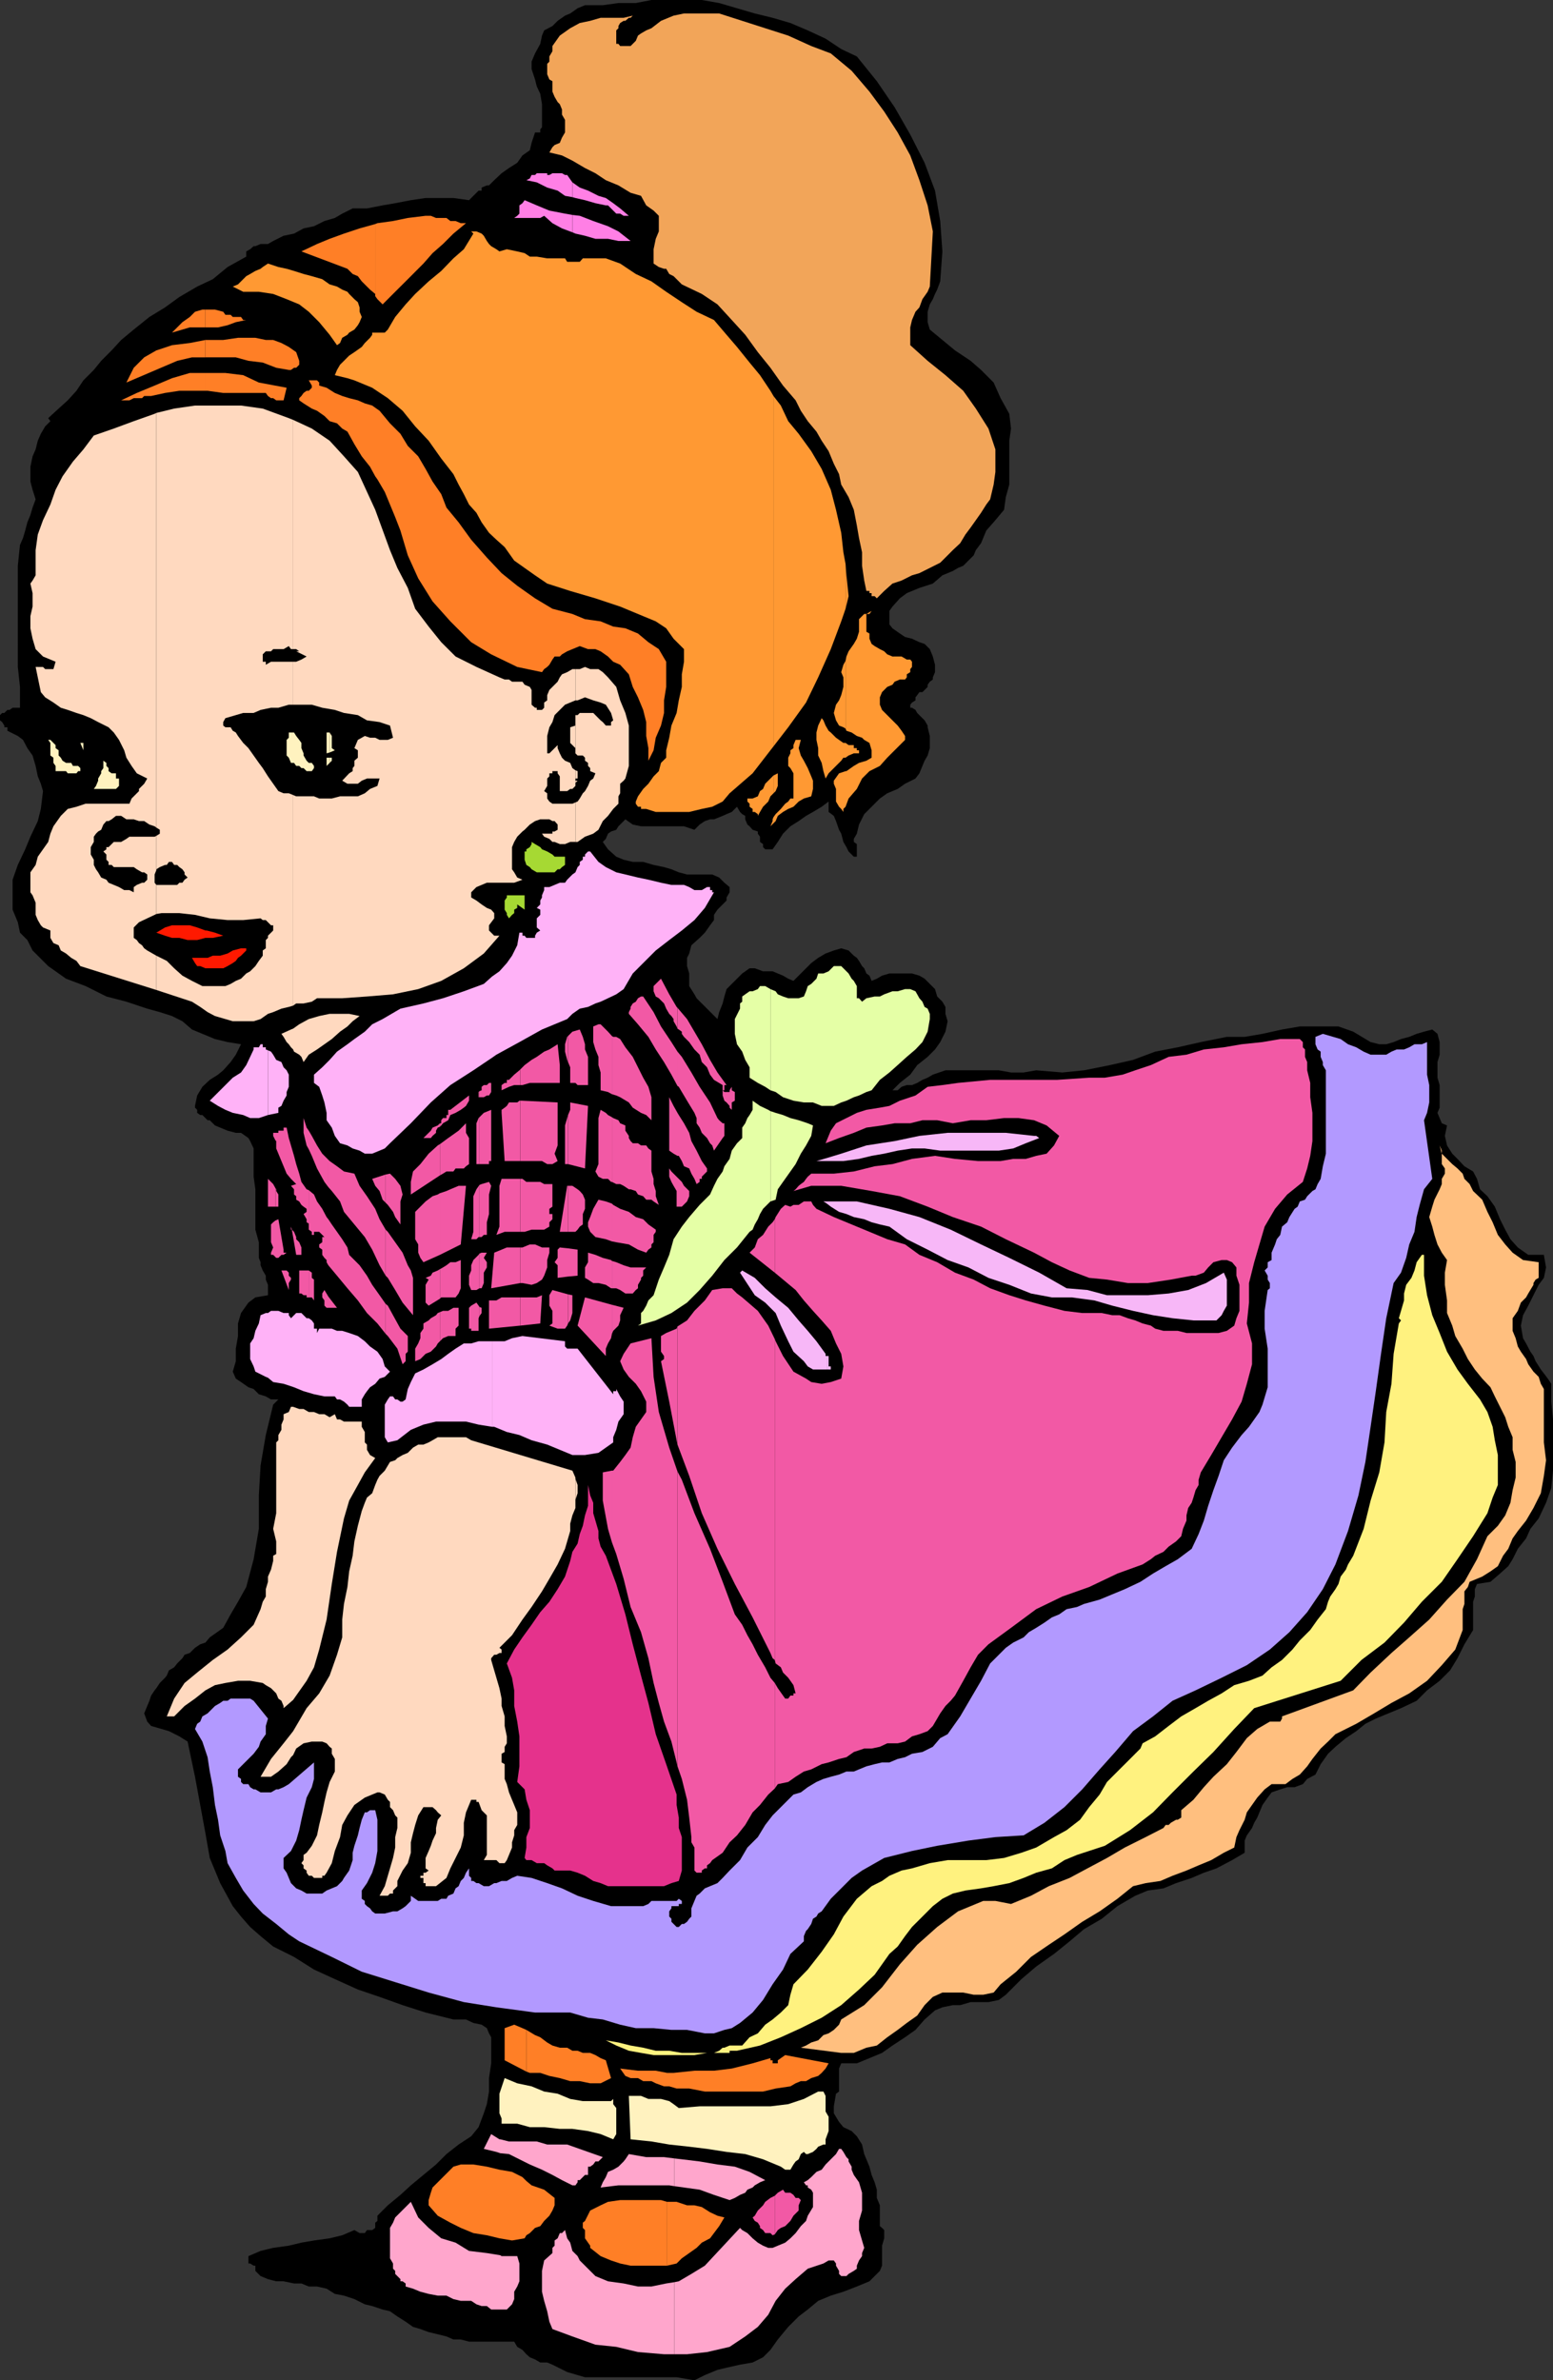
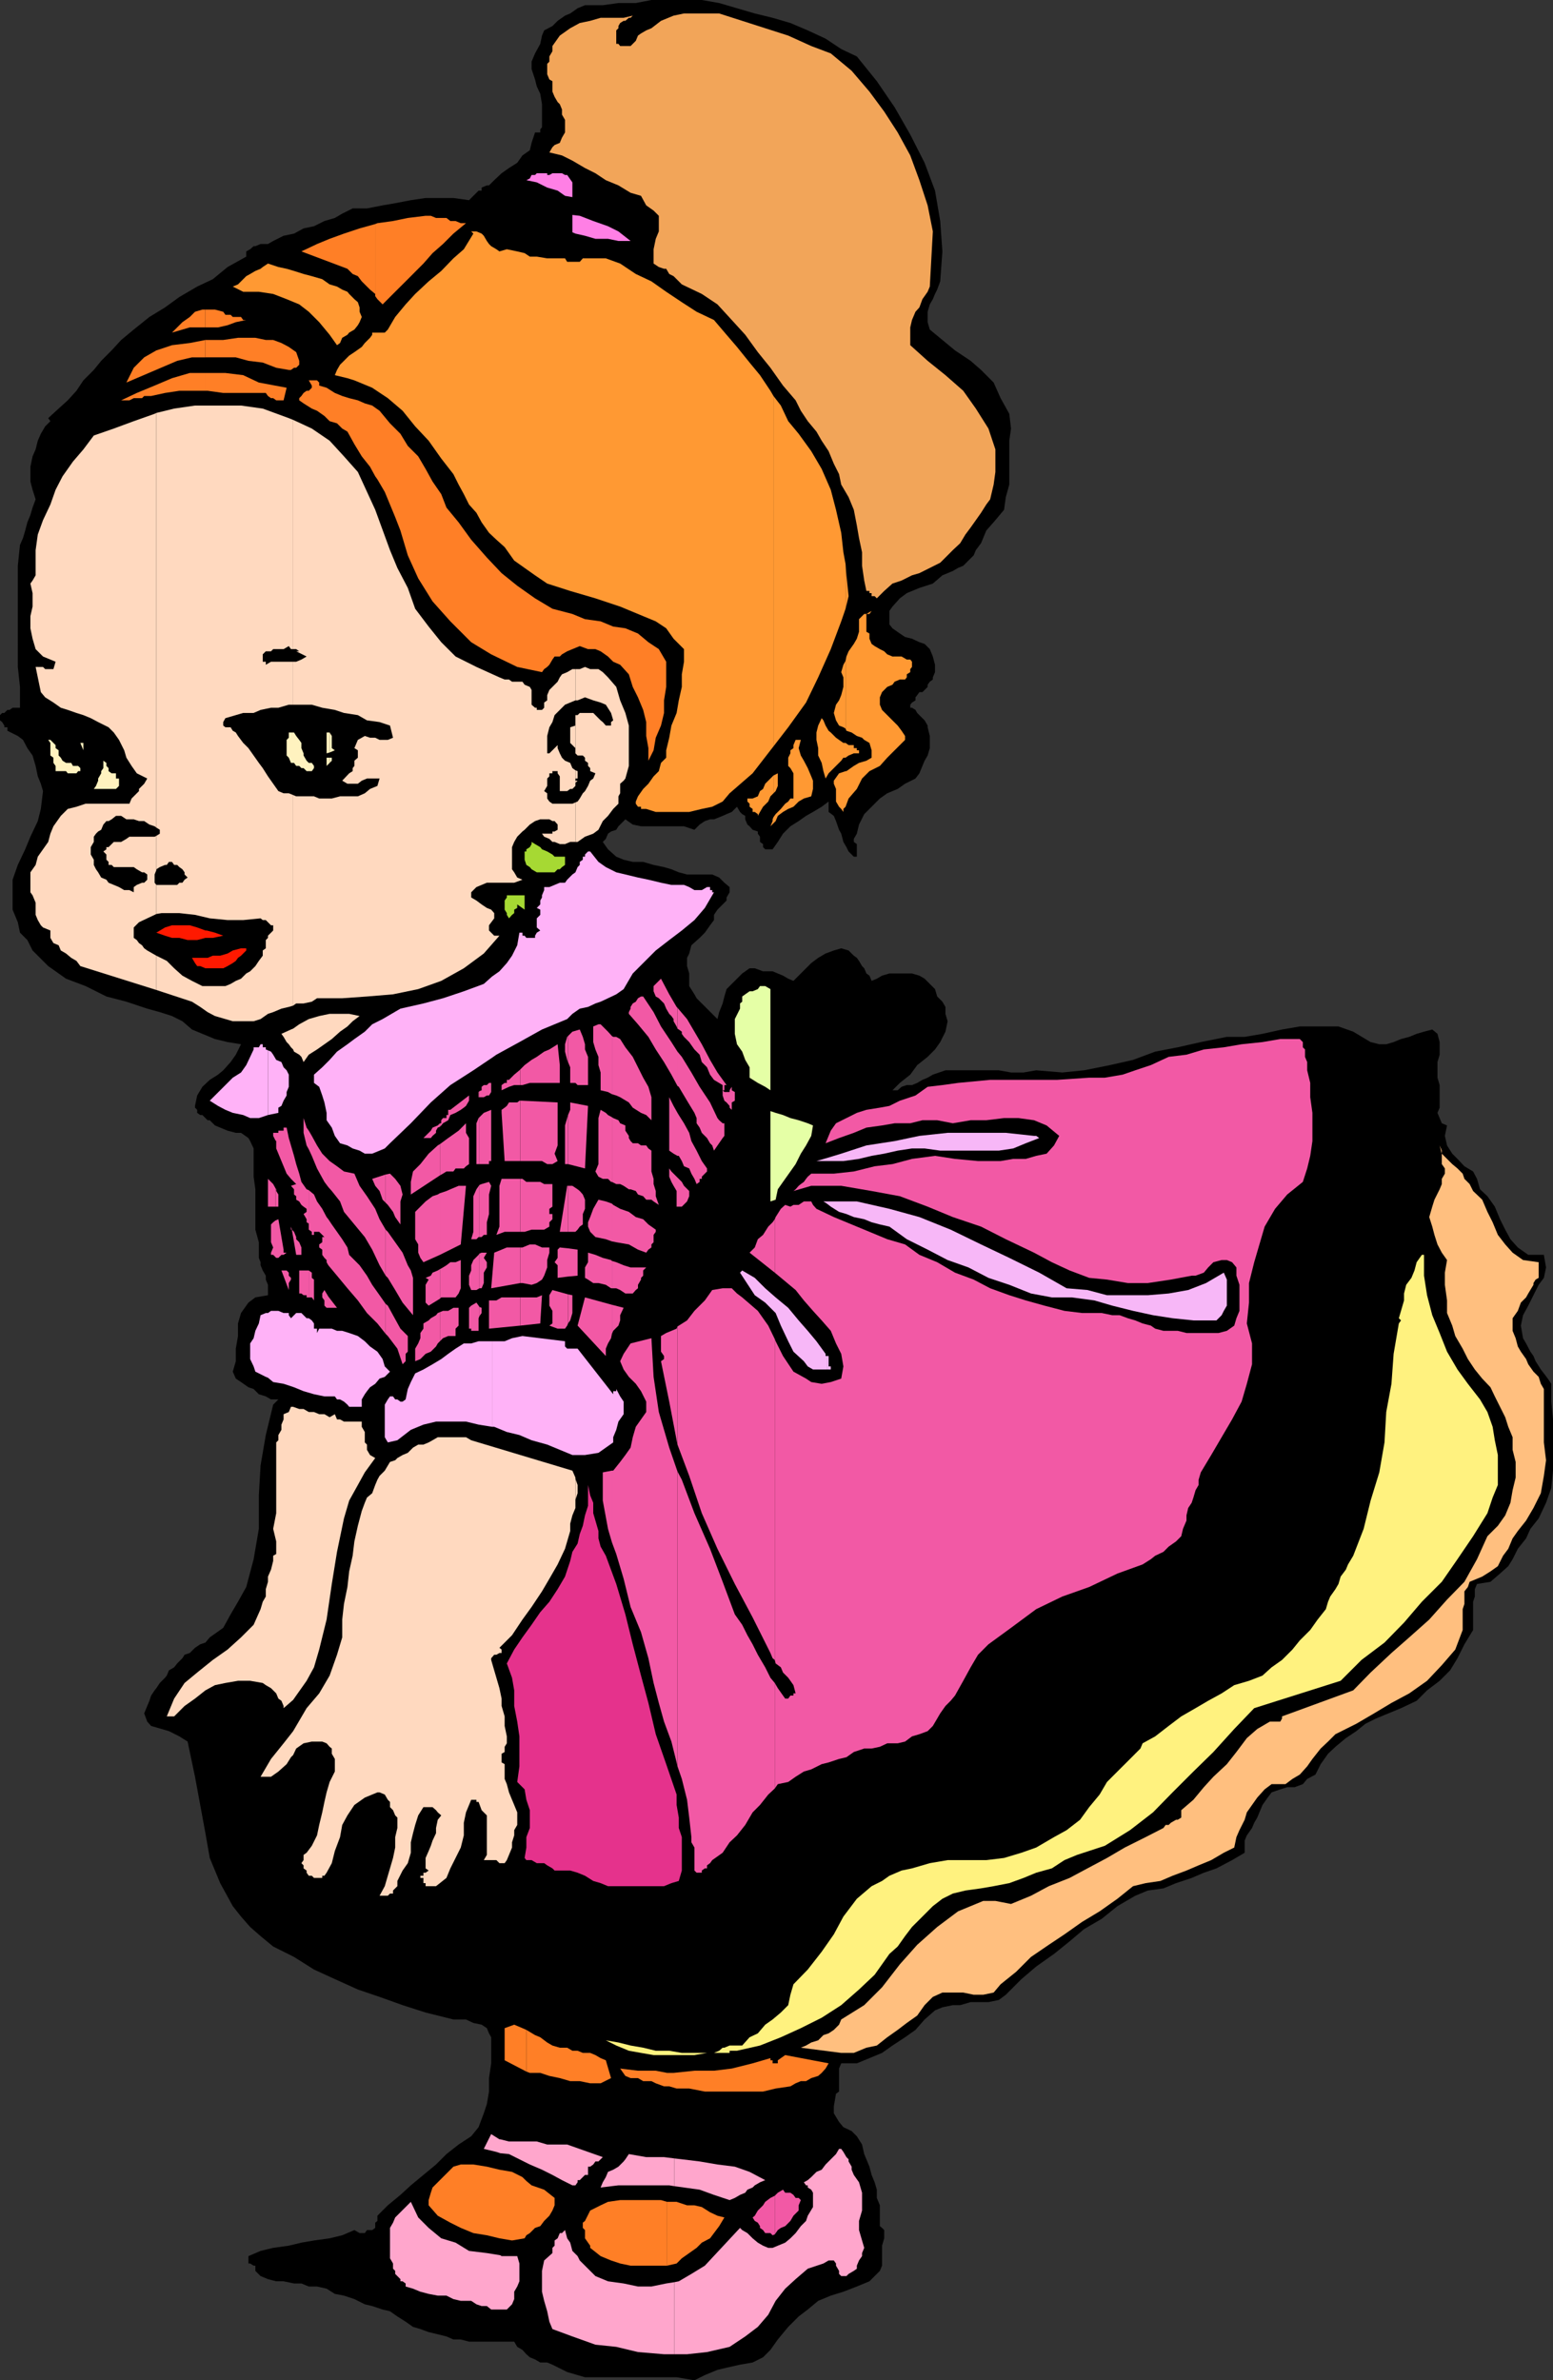
<svg xmlns="http://www.w3.org/2000/svg" width="357.602" height="548.199">
  <rect width="100%" height="100%" fill="#333333" stroke="none" />
  <path d="m165.602.7 4.101 1.202 4.098 1.2 4.101 1L182 5.3l4 1.7 4.102 1.902 3.601 2.399L197.301 13l4.601 5.7 4.098 6 3.602 6.3 3.3 6.5 2.399 6.402 1.199 7 .5 7-.5 6.899-.7 1.898-.5 1-.5 1.203-.698 1.2-.5 1.699v2.398l.5 1.703L217 78.301l2.902 2.398 3.598 2.403 2.402 2.097 2.899 2.903 1.601 3.597 2 3.602.399 3.398-.399 2.801v10.102l-.8 2.898-.399 2.902-2 2.399-2.101 2.398-.7 1.703-.5 1.2-1.199 1.597-.5 1.203-1.203 1.2-1.2 1.199-1.198.5-1.2.699-2.402 1-2.2 1.902-3.097 1-2.902 1.2-1.598 1.199-1.703 1.898-.7 1v3.102l.7.898 1.703 1.203 1.2.797 1.597.403 1.703.8 1.2.399 1.199 1.199.699 1.7.5 1.902v1.699l-.5 1.199v.5l-.7.5-.5.7v.5l-.699.702-.5.5h-.699l-.5.7-.402.5v.699l-.801.5-.398.5V163H210l.8.5.403.7.5.5.7.702.5.5.699 1.2v.398l.5 2v2.8l-.5 1.7-.7 1.2-.5 1.202-.699 1.7-.902 1.199-2.399 1.199-1.699 1.2-2.402 1-1.7 1.202-1.898 1.899L199 187.5l-1.2 2.402-.5 2.098-.698 1.2v.702l.699.5v2.899h-.7l-1.199-1.2-.5-1-.699-1.199-.5-1.902-.5-.898-.703-2-.5-1.2-1.2-.902v-2.398l-1.597 1.199-2 1.199-1.601.902-1.7 1.2L182 190.3l-1.7 1.7-1.198 1.902-1.2 1.7h-1.699l-.5-.5v-.7l-.703-.5V192.7l-.5-.699v-.5l-1.2-.398-.698-.801-.5-.399-.5-1.203v-.797l-.7-.402-.5-.5-.699-1.2-1.203 1.2-1.2.5-.898.402-2 .797h-.902l-1.2.403-1.198.8-1.2 1.2-2.402-.801h-9.898l-1.899-.399L144 188.7l-.398.403-1.2 1.199-.5.8-1.199.399-.703.5-.5 1.2-.7.702 1.2 1.7 1.902 1.699 1.7.699 2.101.5h2.399l2.398.7 2.402.5 1.7.5 1.699.702 1.902.5H164l1.602.7 1.199 1.199 1.199 1v1.199l-.7 1.2v.702l-2.097 2.098-.8 1.2v1.202l-.903 1.2-1.2 1.699-1.198 1.199-1.899 1.7-.5 1.902-.5 1v1.898l.5 1.7v2.902l1.2 1.898.5.902L164 233.5l1.203 1.2.399-1.598.8-2 .399-1.602.5-1.7 1.199-1.198 1.203-1.2 1.2-1.203 1.699-1.199h1.199l1.902.7h2.2l2.398 1 1.199.702 1.203.5 1.2-1.203 2.898-2.898 1.601-1.2 1.7-1 1.898-.699 1.703-.5 1.7.5 1.199 1.2.699.5.5.699.699 1.199.5.5.5 1.2.703.5.5 1.202 1.2-.5 1.199-.703 1.699-.5H210l1.703.5 1.2.703 2.398 2.399.5 1.699 1.199 1.2.703 1.202v1.598l.5 1.7-.5 2.402L216.5 240l-1.2 1.7-1.698 1.702-2.399 1.899-1.601 2.199-2.399 1.902-1.703 1.7h1.203l.899-.801 1.199-.399H210l1.203-.5 1.2-.703 1.199-.5 1.199-.699 2.902-1H230l2.8.5h2.903l2.899-.5 6 .5 5-.5 6-1.2 5.3-1.198 5.098-1.903 5.203-1L276.5 240l6-1.2h4.102l4.101-.698 4.5-1 4.098-.7h8.902l3.399 1.2 4 2.398 2 .5h1.601l1.7-.5 1.699-.7 1.898-.5 1.703-.698 1.7-.5 1.898-.5 1.199 1 .5 1.898v2.902l-.5 1.7v3.597l.5 1.703v5.2l-.5 1.199 1 2.398 1.203.5-.5 2.403.5 2.199 1.2 1.898 1.199 1.203 1.601 1.7 2 1.199.899 1.699.699 2.402 1.699 1.598 1.703 2.402 1.2 2.899 1.199 2.398 1.199 2.203 1.699 1.899 2.402 1.699h3.598l.5 2.902-.5 2.399-1.2 1.601-2.398 4.797-1.199 2.203-.5 2.399.5 2.898.7 1.203 1 1.899.699 1 .5 1.199 1.199 1.902.699.899.902 1.199.801 1.2v4.1l.399 4.102V338.7l-.399 4-1.203 3.403-1.7 3.597-1.898 2.403-1 2.199-1.902 2.398-1.2 2.403-1 1.597-1.898 1.703-2.199 1.899-3.101.5-.5 1.199v1.7l-.399 1.202v6.5l-2 3.297-1.601 3.203-1.7 2.797-2.402 2.403-2.898 2.199-2.399 2.398-3.601 1.703-2.899 1.2-2.902 1.199-2.399 1.199-2.101 1.7-2.399 1.6-2.402 2-1.7 1.602-1.698 2.399-1.2 2.398-1.902 1-1 1.203-1.898.7h-1.7l-1.601.5-2 .699-.899 1.199-1.199 1.7-.703 1.702-.5 1.2-.7 1.199-.5 1.199-1.198 1.7-.5 1.202v2.797l-2.899 1.703-3.601 1.899-2.899 1-2.8 1.199-3.602 1.2-2.899 1.202-3.601.5-2.899 1.2-4.101 2.398-3.598 2.902-4.101 2.399-3.301 2.8-3.598 2.899-4.101 2.902-3.399 2.899-3.601 3.601-1.602 1.2-2.398.5H223.5l-2.398.699h-1.7l-2.402.5-1.7.699-2.398 2.102-2.101 2.398-2.399 1.7-2.902 1.902-2.398 1.699-2.899 1.199-2.902 1.2h-3.598l-.5 1.202v5.297l-.703.5-.5 2.903v1.597l1.203 2 1 1.203 1.899.899L197.3 492l1.199 1.902.5 2.2.5 1.199.703 1.699.5 1.902.7 1.7.5 1.699v1.898l.699 1.703v4.797l.5.403.5.5v1.898l-.5 1.7v4.6l-.5 1.2-1.2 1.2-1.199 1.202-2.902 1.2-3.098 1.199-2.902.898-2.899 1.203-2.402 2-2.098 1.598-2.402 2.402-2.398 2.899-1.7 2.398-1.699 1.703-2.402 1.2-2.899.5-3.101.699-2.098.5L162.3 547l-2.399 1.2-4.101-.7h-21.098l-4.101-1.2-3.399-1.698-1.203-.5h-1.598l-1.199-.7-1.203-.5-.797-.703-.902-1-1.2-.699-.699-1.2H108l-1.898-.5h-1.7l-1.601-.698-2-.5-2.098-.5-1.902-.7-1.7-.5-1.699-1.203L91.5 533.5l-1.7-1.2-1.698-.398-2.399-.8-1.703-.403-2.398-1.199-2.399-.8-2.101-.4-1.899-1.198-2.203-.5h-1.898l-1.7-.7h-1.699l-2.402-.5h-1.7l-1.898-.5L60 524.2l-1.2-1.2v-1.2h-.398l-.8-.5h-.399v-1.698l2.797-1.2 2.902-.703 3.598-.5 2.902-.699 2.899-.5 3.601-.5 2.899-.7 2.8-1.198 1.2.699H84l.5-.7h1.203l.7-.5v-1.199l.5-.402v-1.2l2.398-2.398 2.902-2.402 2.399-2.2 2.898-2.398 2.902-2.402 2.399-2.398 2.8-2.2L108.5 492l1.703-2.098 1.2-3.203.699-2.097.5-2.903v-3.097l.5-3.403v-6l-.5-.898-.5-1.2-1.2-.8-1.902-.399-1.7-.8h-2.898l-1.601-.403L98 463.5l-5.297-1.7-5.3-1.898-5-1.703-5.301-2.398-4.801-2.2-4.598-2.902-4.8-2.398L60 445.902l-2.398-2.101-2.102-2.399L53.602 439l-2.899-5.3-2.402-5.798-1-5.703-2.399-13-1.199-5.699-.5-2.398-1.902-1.2-2.399-1.203-1.699-.5-2.402-.699-.899-1-.699-1.898 1.2-2.903.398-1.199.8-1.2.399-.5.8-1.198 1.2-1.2.402-.5.5-1.203 1.2-.699.699-.898 1.199-1.2.5-.8 1.203-.403 1.2-1.199 1.199-.8 1.199-.4 1-1.198 3.101-2.2 1.7-3.101 1.699-2.899 1.902-3.402 1.7-6.398 1.199-7v-7.7L60 337.5l1.203-7 1.7-7 1.199-1.2h-1.7l-1.199-.698-1.601-.5-1.2-1.2-1.199-.402-1.703-1.2-1.2-.8-.698-1.598.699-2.402v-2.898l.5-2.903v-2.898l.699-2.399L57.203 300l1.598-1.2 2.902-.5v-2.398l-.5-1.203v-.898l-.703-1.2-.5-1.199v-.703l-.398-1v-3.597l-.801-2.903v-9.297L58.402 271v-6.5l-.8-1.7-.399-.698-1.703-1.2h-1.2l-1.898-.5-1.699-.703-1.203-.5L48.3 258h-.5l-1.198-1.2h-.5l-.7-.5v-.698l-.5-.5v-.403l.5-2.398 1.2-2 1.699-1.602 1.902-1.199 1.2-1 1.699-1.898 1.199-1.7L55.5 240.5l-3.098-.5-2.902-.7-2.898-1.198-2.399-1L42 235.199 39.602 234l-2.801-.898-2.899-.801-4.8-1.602L24.5 229.5l-4.797-2.398-4.5-1.7-4.101-2.902-3.602-3.598-1.2-2.402-1.698-1.7-.5-2.398-1.2-2.902v-6.898l1.2-3.403 1.699-3.597L7 192.699l1.703-3.597.7-2.801.5-4.102-.5-1.699-.7-1.7-.5-2.398L7.5 174l-1.2-1.7-1-1.898-1.198-.902-2.399-1.2v-.8H1v-.398l-.5-.801-.5-.399V164.7l.5-.5H1l.703-.699h.5l.7-.5h1.699v-4.8l-.5-4.598V130.3l.5-4.801.699-1.598.5-1.703.5-1.898.699-1.7.5-1.699.703-1.902-.703-2.2-.5-1.898V107.5l.5-2.398.703-1.602.5-2 .7-1.598 1-1.703L11.601 97l-.5-.7 2.398-2.198 2.102-1.903 2-2.199 1.601-2.398 2.399-2.403 1.699-2.097 2.402-2.403 2.2-2.398 2.898-2.399L34.402 73 38 70.8l3.3-2.398L45.403 66 49 64.3l3.402-2.8 4.301-2.398v-1.2l.899-.5.8-.703h.399L60 56.2h1.703l1.2-.699 2.398-1.2 2.402-.5 2.2-1.198 2.398-.5 2.402-1.2 2.399-.703 1.699-1 2.402-1.2H84.5l3.602-.7L91 46.8l3.602-.698 3.398-.5h6.402l3.598.5 1-1 .703-.7.5-.5h.7V43.2l1.199-.5h.5l1.198-1.2 1.699-1.598 1.703-1.203 1.899-1.199 1.199-1.7 1.7-1.197.402-1.7.801-2.402h1.2v-.7l.398-.5V24l-.399-2.398-.8-1.7-.399-1.601-.8-2.399V14.2l.8-1.898 1.2-2.2.398-1.902.5-1.199 1.902-1 1.2-1.2 1.699-1.198 1.199-.5 1.699-1.2 1.703-.703h4.098l3.601-.5h4L150 0h11.602l4 .7" />
  <path fill="#f2a559" d="m191.3 12.3 4.802 4 4.101 4.802 3.399 4.597 3.101 4.801 2.899 5.3 2.101 5.7 1.899 5.8 1.199 6-.7 12.7-.5 1.2-1.199 1.702-.699 1.899-.902 1-.801 1.898-.398 1.703V79.5l4 3.602 4.101 3.3L221.801 90l2.902 4.102 2.899 4.597 1.601 4.801v5.2l-.402 2.902L228 115l-.898 1.2-1.2 1.902-1.199 1.699-1.203 1.699-1.2 1.602-1.198 2-1.7 1.597-1.199 1.203-1.703 1.7-4.797 2.398-1.703.5-2.398 1.2-2.102.702-1.898 1.7-1.7 1.699-.5-.5h-.699v-.7h-.5v-.5h-.703l-.5-2.402-.5-3.398v-3.102l-.7-3.297-.5-2.902-.698-3.598-1.2-2.902-1.699-2.898-.5-2.403-1.203-2.398-1.2-2.899-1.597-2.402L188 99.402 186 97l-1.598-2.398-1.199-2.403-2.902-3.398-2.899-4.102-2.902-3.597-2.898-4-3.102-3.403-3.297-3.597-3.601-2.403L157 65.5l-1.898-1.898-1-.5-.7-1.2h-.5l-1.199-.402-1.203-.8v-3.298L151 55l.703-1.7v-3.6l-1.203-1.2-1.7-1.2-1.198-2.198-2.399-.7-2.8-1.703L139.5 41.5l-2.398-1.598-2.399-1.203L131.801 37l-2.399-1.2-2.902-.698.703-1.2.5-.5 1.2-.5.5-1.203.699-1.199v-2.898l-.7-1.2V25.2l-.5-1.199-.5-.5-.699-1.2-.5-1.198V18.7l-.703-.398-.5-1.2V14.7l.5-.5V13l.703-1.2v-1.198l1.7-2.403L131.3 6.5l2.199-1.2 2.402-.5 2.399-.698h5.3l2.102-.5-.5.5h-.402l-.8.698h-.398l-.801.5-.399.699v.5l-.5.5v3.102h.5l.399.5h2.402l1.2-1.2.5-1.203.699-.5L148.8 7l1.2-.5 2.203-1.7 2.899-1.198 2.398-.5h8.102L176.203 6.5l5.297 1.7 5.3 2.402 4.5 1.699" />
  <path fill="#ff7fe5" d="m131.8 53.5.7.3 2.203.5 2.399.7H140l2.402.5h2.801l-2.8-2.2L140 52.103l-3.398-1.2L133.5 49.7l-1.7-.199v4" />
-   <path fill="#ff7fe5" d="m131.8 49.5-1.698-.3-3.602-.7-2.898-1.2-2.801-1.198-.5.699-.7.5v1.898l-.5.5-.699.5h6l.899-.5 1.902 1.703 2.2 1.2 2.398.898v-4m-.001-4.098.7.2 2.203.5 2.399.699 2.398.5h.5l.703.699 1.2 1.2h.898l.8.5h1.2l-2-1.7-1.598-1.2-1.703-1.198-1.7-.5-2.398-1.2-1.902-.703L131.8 42v3.402" />
  <path fill="#ff7fe5" d="m131.8 42-1.198-1.7h-.5l-.7-.398h-2.199l-.703.399v.8-.8h-.5v-.399h-2.398l-.399.399h-.8l-.403.8-.797.399 2.399.5L126 43.2l2.402.702 1.7 1.2 1.699.3V42" />
  <path fill="#f93" d="m80 87.102 1.602.5 4.101 1.699 3.598 2.398 3.402 2.903 2.899 3.597 3.101 3.301 2.899 4.102 2.8 3.597 1.2 2.403 1.199 2.199 1.199 2.398 1.703 1.903 1.2 2.199 1.699 2.398 1.699 1.602 1.902 1.699 2.2 3.102 2.398 1.699 2.402 1.699 2.797 1.902 5.3 1.7 5.802 1.699 5.699 1.898 5.3 2.203 2.899 1.2 2.402 1.597 1.7 2.403 2.398 2.398v2.902l-.5 2.899v2.898l-.7 3.102-.5 2.898-1.198 2.903-.5 2.8-.7 2.899v1.699l-1.199 1.2-.5 1.902-1.203 1.199-1.2 1.699-1.198 1.2-1.2 1.702-.5 1.2v.5l.5.699h.7v.5h1.199L151 187h7.703l2.899-.7 2.398-.5 2.402-1.198 1.598-1.903 5.3-4.597 4.102-5.301.7-.899V91.2l-.7-1.199L175 86.402l-2.398-2.902-2.899-3.598-2.402-2.8-2.899-3.403-4-1.898L157 69.6l-3.598-2.402L150 64.801l-3.598-1.7-3.601-2.402L139.5 59.5h-5.297l-.703.8h-2.898l-.5-.8H126l-2.398-.398H122l-1.2-.801-1.698-.399-2.399-.5-1.703.5-.7-.5-1.198-.703-.5-.5-.5-.699-.7-1.2-.5-.5-1.199-.5H108.5l.5.5-2.2 3.602-2.398 2.098-2.8 2.902-2.899 2.399-3.101 2.898-2.2 2.403L91 73l-1.7 2.902-.698.7h-2.899v.5l-.5.699L84 79l-.7.902-1.698 1.2-1.2.8-.402.399v4.8m0-4.801-.797.802-.902.898-.7 1.2-.5 1.202 2.899.7V82.3m0-5.198.402-.5 1.2-.7.8-1 .399-.703.5-1.199-.5-1.2v-1l-.399-1.198-.8-.7-1.2-1.203-.402-.5v9.903m0-9.902-1.2-.5-1.198-.7-1.7-.5-1.699-1.2-2.402-.698-1.899-.5-2.199-.7-1.703-.5-1.898-.402-2.399-.8-1.203.8-.5.402-1.2.5-1.198.7-.899.5L55.5 64.8l-.7.699-1.198.5L56 67.2h3.602l3.3.5L66 68.901l2.902 1.2 2.2 1.699 2.398 2.398 2.402 2.903 1.7 2.398.699-.5.5-1.2L80 77.103V67.2m98.102 122.402.5-.5.5-1.2L180.3 187l1.199-.7 1.203-.5 1.2-1.198 1.199-.7 1.699-.5.402-1.703v-1.898l-.402-1-.801-1.899-.898-1.703-.7-1.199-.5-1.7.5-1.898h-1.199l-.5 1.2v.699l-.703.5v.699l-.5 1v1.902l.5.5.703 1.2v5.8H182l-.5.7-.7.5-1 1.199-1.198 1.199-.5.7v1.402m0-1.402-.2.5v.402l-.5 1.199.7-.7V188.2m0-5.5.5-.5.5-1.2v-2.898l-1 .5v4.097" />
  <path fill="#f93" d="m178.102 178.602-1.899 1.898-.5 1.2-.703.5-.5 1.202-1.2.5h-1.198v.7l.5.5v.699l.699.5V187h.5l.699.5v.402l.5-.902.703-1.2 1.2-1.198.5-1.2.699-.703v-4.097m0-6.7 3.398-4.402 4.102-5.7 2.8-5.8 2.899-6.5 2.402-6.398 1-2.903v-10.297l-.5-2.703-.5-4.5-1.203-5.297-1.2-4.601-2.097-4.801-2.402-4.098-2.899-4L181.5 97l-1.7-3.598-1.698-2.203v80.703m16.601 13.898.7-1.898 1.898-2.203 1.199-2.398 1.703-1.7 2.399-1.199 1.699-1.902 1.699-1.7 2.402-2.398v-.902l-.8-1.2-.899-1.198-1.203-1.2-1.2-1.203-1.198-1.199-.5-1.2v-1.698l.5-1.2.5-.5.699-.703 1.199-.5.5-.699 1.203-.5h1.2l.398-.5v-.7l.8-.5v-.698l.399-.5v-1.2l-.398-.5h-.801l-1.2-.703H205.5l-1.2-.5-.698-.699-1-.5-1.2-.7-.699-.5-.5-1.198v-1.2l-.703-.402v-4.098h-.5l-1.2 1.2v2.898l-.5 1.602-.698 1.199-1.2 1.699-.5 1.2-.199 1v15.6l.2.5 1.199.4 1.199.8 1.199.402.5.5 1.203.7.5 1.699v1.699l-1.203.7-1.7.5-1.198.702-1.7 1.2h-.199v8.199m0-8.199-1.5.5L192 179.8v.699l.5 1.2v2.902l.703 1.199.5.5.5.699v-.7l.5-.5v-8.198" />
  <path fill="#f93" d="m194.703 174.5.7-.5 1.199-.5h1.199v-.7h-.5v-.5h-.7v-.698h-1.199l-.699-.5v3.398m0-3.398h-.5l-1-.7-.703-.5-1.2-1.203-.5-.398-.698-1.2-.5-1.199-.399-.5-.8 1.7-.403 1.597v1.703l.402 1.899V174l.801 1.7.399 1.902.5 1.699.699-1.2 2.902-2.902.5-.699h.5v-3.398m0-18.902-.5.902-.5 1.699.5 1.199v2.2l-.5 1.902-.5 1.199-.703 1-.5 1.898.5 1.703.703 1.2 1 .398.5.3v-15.6m0-12 .7-2.9-.5-4.8-.2-2.598V140.2m4.797 1.202h.703l.5-.703zm0 0" />
  <path fill="#ff7f26" d="M47.3 90h.5l3.602.5h9.801l.5.7.7.5h.5l.699.5H65.3l.7-2.9-6.398-1.198-3.602-1.7-4.098-.5h-4.601V90m-.001-4.098h-3.597l-4.101 1.2-4 1.699L31.5 90.5l-3.598 1.7h1.899l1-.5h1.902l.5-.5h1.598L38 90.5l3.3-.5h6v-4.098m0-3.602h7l2.903.802 3.297.398 3.102 1.2 2.898.5h.5l.703-.5h.5l.7-.7v-.898l-.7-2-1.703-1.2L64.8 79l-1.898-.7h-1.699l-2.402-.5h-4l-3.399.5h-4.101v4" />
  <path fill="#ff7f26" d="m47.3 78.3-3.597.7-4.101.5L36 80.7l-2.797 1.6-2.402 2.4-1.7 3.402 11.7-5 3.402-.801h3.098v-4m-.001-2.899h2.903l2.2-.5L54.3 74.2l2.402-.5H56l-.5-.7h-1.898l-.5-.5h-1.2l-.5-.7-1.902-.5h-2.2v4.102" />
  <path fill="#ff7f26" d="M47.3 71.3h-.698l-1.7.5-1.199 1.2L42 74.2l-1.2 1.202-1.198 1.2 2.398-.7 1.703-.5h3.598v-4.101M86.402 109.7l.5.702 1.7 2.899 1.199 2.898L91 119.102l1.203 3.097 1.7 5.703L96.3 133.2l3.3 5.301 4.102 4.602 4.797 4.8 4.602 2.797 6 2.903 5.699 1.199.5-.7.699-.5.5-.5.703-1.199.5-.703h1.2l.5-.5 1.199-.699 1.199-.5 1.699-.7 1.902.7h1.7l1.199.5 1.699 1.2 1.203 1.202 1.598.7 2 2.199.902 2.898 1.2 2.403 1.199 2.898.699 2.8v3.2l.5 2.8v2.9l1.199-2.4.5-2.898 1.203-2.8.7-2.903v-2.898l.5-3.102v-5.797l-1.7-2.902-2.402-1.598-2.399-2L144 144.7l-2.797-.398-2.902-1.2-3.598-.5-2.902-1.199-4.598-1.203-4-2.398-4.101-2.899L115.5 132l-3.398-3.598-3.602-4.101-2.898-4-2.801-3.399-1.2-3.101-2-2.899L98 108l-1.7-2.898-2.398-2.403-1.699-2.797-2.402-2.402-2.399-2.898-1-.7V109.7m0-15.798-.699-.5-1.703-.5-1.598-.703-2-.5-1.601-.5-1.7-.699-1.898-1.2-1.703-.5v-.698l-.5-.5h-1.898L71.8 88.8v.5l-.7.699h-.5l-.699.5-.5.7-.5.5v.5l1 .702 1.899 1.2 1.199.5 1.703 1.199 1.2 1.199 1.699.5 1.199 1.2 1.199.702 1.602 2.899 1.699 2.8 1.902 2.399 1.2 2.2V93.901m0-25.701.5.702 1.2 1.2 2.398-2.403 2.203-2.199 2.399-2.398 2.398-2.403 2.102-2.398L102 56.199l2.402-2.398 2.899-2.399h-1.2l-1.199-.5h-1.199l-.902-.703h-2.399l-1.199-.5H98l-4.098.5-3.402.703-3.598.5-.5.2v16.597" />
  <path fill="#ff7f26" d="m86.402 51.602-3.601 1-3.598 1.199-3.3 1.199L73 56.2l-3.598 1.702 10.598 4 1.203 1.2 1.2.5.898 1.199L84.5 66l.703.7 1.2 1v.5-16.598" />
  <path fill="#fff2bf" d="m70.602 175.2.5.5h.699l.5.702v.5l-.5.7h-1.2l-.699-.7h-.5l-.5-.5h-.699l-.5-.703H67l-.5-1.199-.5-.5v-3.598l.5-.5V168.7h1.203l.5.801.7.902.5.7v1.199l.5 1.199v.5l.699 1.2m-43.899 2.901v1.199h.7V181l-.7.7h-5.101l.5-.7.5-1.2v-.5l.699-1.198v-.5l.5-.7V175.2l.699.5v.703l.5.5v.7l.703.5h1m-8.203-1.201-.5-.5h-1.2l-.398-.703h-1.199l-.8-.5L14 174.5l-.5-.5v-1.2l-.7-.5v-.698l-1.198-1.2h-.5l.5.7V174l.699.5v1.2l.5.702v1.2h2.402l.399.5h2l.398-.5h.5v-.7m0-5.8.703 1.699v-1.7zm57.402 4.598.5-.5v-.7h-.5v1.2" />
  <path fill="#fff2bf" d="M75.902 174.5h-.699v1.902l.7-.703V174.5m-.001-1.2 1.2-.5-.7-.5v-2.8l-.5-.8v4.6" />
  <path fill="#fff2bf" d="M75.902 168.7h-.699v4.8l.7-.2v-4.6" />
  <path fill="#a6d933" d="M120.8 208.602v-2.403h-4.097v.5l-.5.703v2.098l.5.8v.4l.5.8.7-.8.5-.4v-.8l.699-.398v-.801l1.699 1.199v-.898M120.8 198l.403 1.2.797.5.402.5 1.2.702h4.101l.7-.703h.5l.5-.5.699-.5v-1.898h-2.399l-.5-.5-1.203-.7-1.2-.5-.398-.5-1.199-.699-.8-.5v.5l-.403.7-.797.5v.5h-.402V198" />
  <path fill="#ffb2f7" d="m61.703 317.3 1.2 1 2.398.4 2.402.8 2.2.902 2.398.7 2.402.5h2.399l.5.699h.699l.902.5.797.699.402.5h2.899v-1.7l.699-1.198.5-.7.703-.902 1.2-.8 1-1.2 1.199-.398 1.199-1.2-1.2-1.203-.5-1.699-1.199-1.7-1.699-1.198-1.203-1.2-1.598-1.203-2-.699-1.601-.5h-1.2l-1.199-.5H73.5l-.5 1v-1h-.7v-1.2l-.5-.698-.698-.5h-.5l-1.2-1.2h-1.199l-.5.5-.703.7-.5-.7v-.5h-1.2l-1.198-.5h-1.7l-.699.5v14.899m0-14.899h-.5l-1.203.5-.398 1.899-.801 1.699-.399 1.7-.8 1.202V313l.8 1.7.399 1.202 2.402 1.2.5.199v-14.899m0-45.602 2.399-.5v-1.198l.699-.403.5-1.199.699-1.2v-.8l.5-1.2v-2.8l-.5-1-.7-.7-.5-1.198-1.198-.5-.7-1.2-.5-.703-.699-.297v14.899" />
  <path fill="#ffb2f7" d="m61.703 241.902-.5-.203v-.5H60.5v-.699H60l-.398.7h-1.2v.5l-.8 1.702-.899 1.899L55.5 247l-1.898 1.2-1.2 1.202-1.699 1.7L49.5 252.3l-1.2 1.199 1.903 1.2 1.7.902 1.699.699 2.398.5 1.602.699h2l2.101-.7v-14.898m51.597 86.701h.5l2.903 1.199 2.899.699 2.8 1.2 3.598 1 2.902 1.202 2.899 1.2h2.902l3.098-.5 3.402-2.403V331l.7-1.7.5-1.898 1.199-1.703v-2.898l-.801-1.2-.899-1.699v.5h-.699v.7l-8.203-10.5h-2.398l-.5-.5v-1.2L120.3 307.7l-2.399.5-1.699.703H113.3v19.7" />
  <path fill="#ffb2f7" d="M113.3 308.902h-3.097l-1.703.5h-1.7l-1.898 1.2-1.699 1.199-1.601 1.199-2 1.2-2.102 1.202-1.898.899-1 2-.7 1.601-.5 2.399-.699.5h-.5l-.703-.5H91l-.5-.7h-.7l-.5.7-.698 1.199v7.5l.699 1.2 2.199-.5 3.102-2.4 2.898-1.198 2.902-.7h6.899l2.902.7 3.098.5v-19.7m-.001-65.3 1-.7 5.302-2.902 5.199-2.898 5.8-2.403 1.2-1.199 1.699-1.2 1.902-.398 1.7-.8 1.199-.403 1.699-.797 1.902-.902 1.7-1.2 2.101-3.6 5.297-5.298 3.102-2.402 2.898-2.2 2.902-2.398 2.399-2.8 2.101-3.602H164v-.5h-.5v-.7h-.7l-1.198.7h-1.7l-1.199-.7-1.203-.5h-2.898l-2.399-.5-2.902-.698-2.399-.5-2.902-.7-2.098-.5-2.402-1.203-1.7-1.199-1.898-2.398h-.5l-.699.699v.5h-.5V198l-.703.5v.7l-.5.5-.5 1.202-.7.5-1.198 1.2-.5.699h-1.2l-1.199.5-1.203.5h-1.2V205l-.5 1.2v.5l-.398.702v.899l-.8.8.8.399v1.2l-.8.8v2.102l.8.699-.8.5-.399.699v.5h-2l-.402-.5h-.5v-.7h-.7l-.5 2.9-1.199 2.402-1.199 1.699-1.703 1.898-1.7 1.203v18.7m0-18.7-1.898 1.7-4.601 1.699-4.801 1.601-4.5 1.2-5.297 1.199-4.101 2.398-2.399 1.203-1.703 1.7-2.398 1.699L80 240.5l-2.398 1.7-1.7 1.902-1.699 1.699-1.902 1.699v1.902l1.199.899.703 2 .5 1.601.5 2.399V258l1.2 1.7.699 1.902L78.3 263.3l1.699.5 1.203.699 1.598.5 1.199.7h1.703l1.7-.7 1.199-.5 1.199-1.2 4.8-4.6 4.602-4.798 4.5-4L109 246.5l4.3-2.898v-18.7" />
  <path fill="#ff1900" d="M47.602 223h3.8l1-.5 1.2-.7.699-.5.5-.698.699-.5 1.203-1.2v-.5H55.5l-1.898.5-1.2.7-1.699.5H49l-1.2.5h-.198V223m0-2.398h-3.399l.7 1.199.5.699h.699l1.199.5h.3v-2.398m.001-4.602H49l2.402-.5-1.902-.7-1.898-.5v1.7m0-1.7H47.3l-1.899-.698-1.699-.5h-4.101l-1.602.5-2 1.199 2 .699 1.602.5H41.3l1.902.5h2.2l1.898-.5h.3v-1.7" />
  <path fill="#e5ffa6" d="m177.402 276.7 1.2-.4.5-2.398 1.199-1.703 1.699-2.398 1.203-1.7 1.2-2.402 1.199-1.898 1.199-2.2.402-2.402-1.203-.5-2.098-.699-1.902-.5-1.7-.7-1.698-.5-1.2-.398V276.7" />
-   <path fill="#e5ffa6" d="m177.402 255.902-.5-.3-1.902-.903-1.7-1.199v2.102l-.698 1.199-.5.699-.5 1.2-.7 1v2.402l-1.199 1.199L168.5 265l-.5 1.902-1.2 1.7-.398 1.199-1.199 1.699-.8 1.602-.903 2-2.398 2.398-2.399 2.8-1.703 2.2-1.898 2.902-1 3.598-1.2 2.902-1.199 2.797-1.203 3.602-1.2 1.199-.5 1.2-.698 1.202-.5.5v2.399l-.7.5 4.098-1.2 3.602-1.699 3.601-2.402 2.899-2.898L164 293.8l2.8-3.602 2.903-2.898 2.899-3.602.699-.5.5-1.199.699-1.2.5-1.198.703-1.2.5-.5 1.2-1.203v-20.797m-.001-4.799 1.2.398 1.699 1.2 2.402.8 2.399.402h2.101l2 .797H192l1.703-.797 1.2-.402 1.699-.8 1.199-.4 1.699-.8 1.203-.398 1.899-2.403L204.8 247l1.902-1.7 2.098-1.898 2-1.703 1.601-1.699 1.2-2.398.5-2.903V233.5l-.5-1.2-.7-.398-.5-1.203-.699-.797-.5-.902-.402-.7-1.2-.5h-1.199l-1.699.5H205.5l-1.898.7-1 .5h-1.2l-1.902.402-1 .797-.7-.797h-.5v-2.8l-.698-1.2-.5-.5-.7-1.203-1.699-1.699H192l-1.2 1.2-1.198.5h-1.2l-.402 1.202-1.2 1.2-.8.5-.398 1.199-.5 1.199-1.2.402H181.5l-1.2-.402-1.198-.5-.5-.7-1.2-.5v23.302" />
  <path fill="#e5ffa6" d="m177.402 227.8-1.199-.698H175l-.5.699-1.2.5h-.698l-1 .699-.7.5v1.2l-.5.402v1.199l-1.199 2.398v3.403l.5 2.398 1.2 1.7.699 1.902 1 1.699v2.398l1.898 1.203 1.703.899 1.2.8v-23.3" />
  <path fill="#ffd9bf" d="m36 228 8.203 2.7 1.899 1.202 1.699 1.2L49.5 234l2.402.7 1.7.5h4.8l1.598-.5 1.703-1.2 1.2-.398 1.898-.801 1.699-.399 1-.3v-48.5l-1-.403h-1.2l-1.198-.5-2.399-3.398-1.203-1.899-.898-1.203-2.399-3.398L56 171.1l-1.2-1.601-.5-.8-.698-.4-.5-.8h-1.2l-.5-.398v-.801l.5-.899 2.399-.703 1.699-.5h2.402L60 163.5l2.402-.5h1.7l2.398-.7h1v-9.898h-5.098l-1.199.7v-.7H60.5V150.7l.703-.699h1.2l.5-.5H65.3l1.199-.7.5.7h.5V96.7l-1-.4-6-2.198-5-.7H44.902l-4.8.7-4.102 1v95.5l.8.5V192l-.8.5v7.902-.203l.8-.5 1.2-.5h.402l.5-.699h.7l.5.7h.699l.5.5.699.5.5.702v.5l.703.7-.703.5-.5.699h-.7l-.5.5H36v6.699l1.203-.2h4.098l3.601.4 3.399.8 4.101.402H56l4-.402.5.402h.703l1.2 1.2h.5v1.199l-1.2 1.199v.5l-.5.5v1.902l-.703.5v1.2l-.898 1.199-.801 1.199-1.2 1.2-.898.5-1.203 1.202-1.2.5-1.198.7-1.2.5h-5.3l-2.399-1.2L42 224.7l-1.898-1.7-1.7-1.7L36 220.103V228" />
  <path fill="#ffd9bf" d="m36 220.102-2.098-1.2-.699-.5-.5-.703-.703-.5-.5-.699-.7-.5v-2.398l1.2-1.2 1.902-.902 1.7-.8.398-.2v-6.7l-.398-.5v-1.898l.398-1V192.5l-.398.2H29.8l-.7.5-1.199.702h-1.699l-.5.5-.703.7h-.5v.5l-.7.5.7.699V198l.5.5v.7h.703l.5.5H30.8l.699.5 1.203.702h.5l.7.5v1.2l-.7.699h-.5l-1.203.5-.7.5v1.199l-1-.5h-1.198l-1.2-.7-1.199-.5-1.203-.5-.5-.698-1.2-.5-.698-1.2-.5-.703-.5-1V198l-.7-1.2v-1.698l.7-1.2V192.7l.5-.699.5-.5.699-.398.5-1.2.699-.8h.5l.703-.403 1-.797h1.2l1.199.797H30.8l1.199.403h1.203l1.2.8 1.199.399.398.3v-95.5l-.398.2L30.8 97l-4.598 1.7-4.601 1.6-2.399 3.2-2.402 2.8-2.399 3.4-1.601 3.1-1.2 3.4-1.699 3.6-1.199 3.302-.5 3.597v5.801l-.703 1.2-.5.702.5 2.2v3.097l-.5 2.203v2.797l.5 2.403.703 2.398 1.7 1.7 2.898 1.202-.5 1.7h-1.899l-.5-.5H8.203l1.2 5.8 1 1.2L12.3 161.8 14 163l1.602.5 2 .7 1.601.5 1.7.702 1.699.899L25 167.5l1.203 1.2 1.2 1.702 1.199 2.399.5 1.699 1.199 1.902 1.199 1.7 2.402 1.199-.699 1.199-.5.5-.703.7v.5l-.5.5-.7.702-.5.5-.5 1.2H19.704l-2.101.699-2 .5L14 187.902l-1.7 2.399-.698 1.699-.5 1.902-2.399 3.399-.5 1.898L7 200.902v4.598l.5.7.703 1.702v2.797l.5 1.203.7 1.2.5.5 1.699.699V216l.699 1.2 1.199.5.5 1.202 1.203.7 1.2 1 1.199.699.898 1.199L36 228v-7.898M67.5 404.2l.703-1.5 1.7-1.2 1.898-.398h2.402l1 .398.7.8.5.4v1.202l.699 1.2V408l-1.2 2.402-.699 2.399-.5 2.199-.5 2.402-.703 2.899-.5 2.398-1.2 2.403-1.198 1.597-.7.5v1.203l-.5.7.5.5v.699l.7.5v.5l.5.699h.699l.5.5h1.902v-.5h.5l.5-.7 1.2-2.198.699-2.801 1.199-3.2.5-2.8L80 418.1l1.602-2.402L84 414l2.902-1.2h.5l1.2.5.699 1.2.5.5v1.2l.699.702.5 1.2.5.5V421l-.5 2.102v2.398l-.5 2.402-.7 2.399-.5 1.699-.698 2.402-1.2 2.2h1.899l.5-.5h.699v-.7l1-1V433.2l1.203-2.398 1.2-1.7.699-2.402v-2.398l.5-2.102.5-1.898.699-2.2L97.5 416.2h2.102l.8.703.399.5.8.7-.8 1-.399 1.898v1.2l-.8 1.702-.399 1.2-.5 1.199-.703 1.601v2.399l.703.5-.703.5h-.5V432h-.7v.5h.7v1.2h.5v.702h2.402l2.399-1.902.902-2.2 1.2-2.398 1.199-2.402.699-2.8v-2.9l.5-2.398 1.199-2.902h1.203v.5h.5l.7 1.902 1.199 1.2v9.097l-.7 1.203h2.899l.699.7h1.203l.5-.7.5-1.203.7-1.699v-1.2l.5-1.6v-1.2l.699-1.2v-2.898l-.7-1.703-.5-1.199-.699-1.7-.5-1.898-.5-1.203v-3.398l-.703-.399v-2l.703-.402v-1.2l.5-.8v-1.598l-.5-2.402v-2.2l-.703-2.398V391.2l-.5-2.398-.7-2.399-.5-1.703-.698-2.398v-.399l.699-.8h.5l.699-.403h.5v-.797l-.5-.402 2.902-2.898 2.399-3.602 2.101-2.898 2.399-3.602 1.699-2.898 1.902-3.301 1.7-3.602 1.199-4.097v-1.7l.5-1.902.699-1.7v-7l-.7-1.6-23.3-7-1.2-.7h-6.5l-1.198.7-.899.5-1.203.5h-1.2l-1.198.702-1.2 1.2-1.199.5-1.203.699-.5.5-1.2.398-1.198 2-1.2 1.203-.5.899-.5 1.199-.699 1.902-1.203 1-.5 1.2-.7 1.898-.898 3.402-.8 3.598-.399 3.3-.8 3.602L80 365.5l-.797 3.902-.402 3.598v4.102l-1.2 4-1.699 4.8L73.5 390l-2.898 3.402-2.399 4.098-.703 1.2v5.5m0-5.5-2.2 2.8-2.898 3.602L60 409.199h2.402l1.7-1.199L66 406.3l1-1.6.5-.5v-5.5" />
  <path fill="#ffd9bf" d="m67.5 391.5.703-1 2.399-3.398L72.3 384l1.199-4.098L75.203 373l1.2-8.2 1.199-7.398 1.601-7.703 1.2-4.097 2-3.602L84 339.102l2.402-3.301-1.199-.7-.703-1.199V332.7l-.5-.5v-2.398l-.7-1.2v-1.199h-4.097l-.902-.5h-.7l-.5-1.203-1.199.703-1.199-.703H73.5l-1.2-.5h-1.198l-1.2-.699h-1L67.5 324v67.5m0-67.5H67l-.5 1.2-1.2.5v1.202l-.5 1.2v1.199l-.698 1.199v1.2l-.5.5v16.3l-.7 3.602.7 2.898v2.902l-.7.399v1.199l-.5 2-.699 1.602v1.199l-.5 1.699v1.7l-.703 1.202-.5 1.7-1.598 3.597-2.902 2.903-3.098 2.8L49 382.301l-3.598 2.898-2.902 2.403-2.398 3.597-1.7 4.102h1.7l2.398-2.399 2.402-1.703 2.399-1.898 2.199-1.2 2.402-.5 2.899-.5h2.8l2.899.5.703.5 1.2.7L63.601 390l.5 1.2.699.5.5 1.202v.5l2.2-1.902V324m0-82.3.203.5 1.2.702.5.5.5 1.2 1.199-1.7L73 241.7l1.703-1.199 1.7-1.2 1.898-1.698 1.699-1.2 1.203-1.203 1.598-1.2-2.399-.5h-4.5l-2.402.5-2.398.7-2.2 1.202-1.402 1v4.797m0-4.797-.5.2-2.2 1 .5.699L66 240l.5.5.5.7.5.5v-4.798m0-5.3.703-.5h1.7l1.898-.403 1.199-.797h5.8l5.7-.402 6-.5 5.8-1.2 5.302-1.898L106.8 223l4.601-3.398L115 215.5h-1.2l-1.198-1.2v-1.198l1.199-1.602v-1.2l-.7-.8-1-.398-1.199-.801-1.199-.899-1.203-.703V205.5l1.203-1.2 2.399-1h6.3l1.899-.698-1.2-.5-.699-1.2-.5-.703v-5.097l.5-1.2.7-1.203 1.199-1.199.5-.398 1.199-1.2 1.203-.8 1.2-.403h2.097l.703.403h.5l.7.8v1.2l-.7.398h-.5v.5h-2.402l.5.7 1.199.5.703.702h.5l1.2.5h1.199l1.199-.5h1.199v-9.101l-.7.3h-4.597l-.703-.5-.5-.699V182.7l-.7-.5.7-1.199v-1.7l.5-.5v-.698h.703v-.5h1.2v.5l.5.699v3.398h1.699l.699-.5h.5l.699-.699v-3.598l-.7-.5-.5-1.203-1.198-.5-.7-.699-.5-1-.5-1.2v-1.198.5l-1.199 1.199-.703.699h-.5v-4l.5-2 .703-1.2.5-1.6 2.399-2.4 2.398-1v-7.198h-.7l-1.198.699-1.2.5-.5.699-.5 1-1.902 1.902-.5 1.2v1.199l-.7.5V163l-.5.5h-1.198v-.5h-.399l-.8-.7v-3.398L122 158.2l-1.2-.5-.5-.699h-2.398l-.699-.5h-1L115 156l-5.297-2.398-4.8-2.403-3.301-3.297-2.899-3.601-3.101-4.102-1.7-4.797-2.402-4.601-1.7-4.102-3.398-9.297-4-8.703-3.199-3.597-3.3-3.602-4.102-2.8-4.301-2v52.8h.703l.7.5h-.7l2.399 1.2-1.2.702-1.199.5H67.5v9.899h4.3l2.403.699 2.899.5 2.101.7 3.2.5 2.097 1.202 2.902.399 2.399.8.699 2.801-1.2.5h-1.898l-1-.5h-1.199L84 169.5l-.7.402-.898.5-.8 1.899.8.5v1.699l-.8.7v1.202l-.399.5v.7l-.8.5L78.8 179.8l1.2.7h2.402l.899-.7 1.199-.5h2.902l-.5 1.7-1.699.7-1.203 1-1.598.702h-4.101l-1.899.5H73.5l-1.2-.5h-4.097l-.703-.3v48.5m65 113.8.5-1.5V342l-.5-1.398v4.8" />
  <path fill="#ffd9bf" d="M132.5 193.902h.5l1.703-1.203 1.899-.699 1.199-.898 1-2 1.199-1.2 1.203-1.601 1.2-1.2v-1.699l.398-.703V180.5l.8-.7.399-.5.8-2.898v-9.3l-.8-2.903-1.2-2.898-.898-3.102L140 156l-1.2-1.2-1-.698h-1.898l-1.199-.5-1.203.5h-1v7.199h.5l1.703-.7 1.899.7 1.699.5 1.199.5 1.203 1.898.5 1.703-.5.399v.8H139.5l-.7-.8-.5-.399-.5-.5-.698-.703-.5-.5H133.5l-.5.5h-.5v8.801l.5.5h1.203l.5.5v.7l.7.5v.702l.5.5v.7l1.199.5-.5 1.199-.7.5-.5 1.199-.699 1.2-.5.5-.703 1.202-.5.7-.5.199v9.101" />
  <path fill="#ffd9bf" d="m132.5 180.3.5-.5h-.5zm0-1h.5v-1.698l-.5-.2v1.899m0-14.601v2.402l-1.2.398v3.602l1.2 1.199v1.199-8.8" />
-   <path fill="#b299ff" d="M318 242.902h1.203l1.2-.703 1.199-.5h1.699l1.199-.5 1.203-.699h1.7l1.199-.5v7.5l.5 2.402v4l-.5 2.399-.7 1.699 1.899 13.5-1.899 2.402-1 3.598-.699 2.8-.5 3.4-1.203 2.902-.7 3.097-1.198 3.403-1.7 2.398-1.699 8.102L318 311.8l-1.2 8.601-1.198 8.2-1.2 8.097-1.601 7.703-2.399 8.2-2.902 7.699-2.898 5.699-3.602 5.3-4.098 4.602-4.5 4-5.3 3.598-5.801 2.902-6 2.899-5.301 2.398-4.5 3.602-4.598 3.398-4.101 4.801-3.598 4-4 4.602-4.101 4.097-4.602 3.602-4.797 2.898-6.5.403-6.203.8-7.2 1.2-5.8 1.199-6.398 1.601-5.102 2.899-2.398 1.699-2.399 2.402-2.402 2.399-2.098 2.898-.8.5-.403.703-.797.5-.402 1.2L186 444.3l-.398.398-.5 1.203v1.2L182 450l-1.7 3.602-2.398 3.398-2.199 3.602-2.402 2.898-2.899 2.402-1.902 1.2-1.7.398-2.398.8h-2.101l-4.098-.8h-3.601l-4.102-.398h-4.098l-3.601-.801-4-1.2-3.399-.402-4.101-1.199h-8.098l-8.902-1.2-7.5-1.198-8.098-2.2L91 456.5l-7.7-2.398-6.898-3.403-7.5-3.597L66.5 445.5l-2.898-2.398-3.102-2.403-2.098-2.199L56 435.402l-1.7-2.902-1.898-3.398-.5-2.801-1.199-3.602-.5-3.597-.703-3.403-.5-4.097-.7-3.602-.5-3.3-1.198-3.598-1.7-2.903.5-1.199.7-.5.5-1.2 1.199-.698 1.699-1.7 1.203-.703.7-.5h1l.699-.5h4.5l.8.5 3.301 4.102-.5 1.699v1.902l-1.203 1.7-.398 1.199-1.2 1.601-1.199 1.2L56 406.3l-1.2 1.199v1.7l.7.5v.702l.5.5h1.203l.399.7.8.5h.399L60 412.8h2.402l1.2-.7h.5l1.199-.5 1.199-.699 5.8-5v3.797l-.5 1.903L70.603 414l-.7 2.902-.5 2.2-.5 2.398-.699 2.402L67 426.301l-1.7 1.601v2.399l.7 1 1 2.398 1.203 1.203 1.2.5 1.199.7h3.601l1-.7 2.399-1L78.8 433.2l.402-.699 1.2-1.7.8-2.398V426.7l.399-1.597.8-2.403.399-1.699.5-1.898.699-1.7h.5l.703-.5h1.2l.5 2.2v7.199l-.5 2.8-.7 2.2-1.203 2.398-1.2 1.703v1.899l.7.5v.699l.5.5.703.5.5.7.7.5h2.199l1.898-.5h1l1.203-.7.7-.5 1.199-1.2v-1.198l1 .699.699.5h4.5l.8-.5h1.2l.402-.7 1.2-.5.5-1.199.699-.5.5-1.203.699-.699.5-1.2.699-1v1.7l.5.5v.7h.5l.703.5h.5l1.2.702h1.199l1.199-.703h.5l1.199-.5h1.203l1.2-.699 1.199-.5 3.3.5 3.598 1.2 3.402 1.202 3.598 1.7 3.602 1.199 4.101 1.199h7.399l1.199-.5.699-.7h5.8l.5-.5.7.5v.7h-.7v.5h-1.698v.5l-.5.7v1.202l.5.5v.7l1.199 1.199h.5l.699-.7h.5l.703-.5.5-.699.5-.5V439.5l.7-1.7.5-1.198.699-.5 1.199-1.2 1.199-.5 1.703-.703 1.2-1.199 1.597-1.7 2.402-2.398 1.7-2.902 2.398-2.398 1.703-2.801 1.7-2.2 2.398-2.402 2.402-2.398 1.7-.5 1.597-1.2 2-1.199 1.602-.703 1.699-.5 1.902-.5 1.7-.699h1.699l1.199-.5 1.699-.7 1.902-.5 1.7-.398h1.699l1.902-.8 1.7-.403 1.597-.797 2.402-.402 2.399-1.2 1.699-2 1.703-.898 2.899-4.101 2.398-4.102 2.402-4.097 2.098-4 3.602-3.602 1.699-1.2 2.402-1.198 1.2-1.2 1.699-1 1.898-1.203 1.703-1.199 1.7-.7 1.699-1.198 2.398-.5 1.602-.7 3.601-1 2.899-1.203L259 366l3.602-1.7 2.898-1.898 2.902-1.703 2.801-1.597 3.2-2.403 1.597-3.398 1.203-3.102 1-3.398 1.2-3.602 1.199-3.297 1.199-3.601 1.902-2.899 2.2-2.902 1.699-1.898 1.199-1.7L290 325.2l.703-1.699 1.2-4v-8.898l-.7-4.602v-4.098l.7-4.8.5-.403v-1.2l-.5-.8v-.9l-.7-1.198.7-.7V290.7l.898-.5v-1.7l.8-1.898.399-1.2.8-1 .403-1.902 1.2-1 .5-1.2 1.199-1.898.699-.5.5-1.203 1.199-.398.5-.801 1.203-1.2.7-.398.5-1.203.699-1.199.5-2.898.699-2.903V246.5l-.7-1.2v-.698l-.5-1.2V242.2l-.699-.5-.5-1.199v-1.7l1.7-.698 2.398.699 1.703.5 1.7 1.199 1.898.7 1.699 1 1.602.702H318" />
  <path fill="#f259a5" d="m63.402 289.5.2.2h.5l.699-.7h.5l.699-.5h-.7v-.7l-1.198-7-.7.302v8.398m0-8.398-.5.398-.5.5v4.102l.5 1.199-.5 1.199v.5h.5l.5.5v-8.398m0-3.2h.7v-2.8l-.5-.801v-.399l-.2-.3v4.3" />
  <path fill="#f259a5" d="m63.402 273.602-.5-.903-1.199-1.199v6.402h1.7v-4.3m-.001-11 .2.199v1.699l.5 1.2.699 1.702.5 1.2L66 270.3l1 1.199v-7.7l-.5-1.698-.5-2.403h-.7v.703h-1.198v.5h-.7v1.7m0-1.699h-.5v.7l.5 1v-1.7M67 294.7v-.4l-.5-.5v-.698l-.5-.5h-1.2l1.7 4.5V295.5l.5-.8m0-12.2v.7h.203zm0-11 1.203 1.2-1.203.402.703.8v1.2l.5.398v.8l.7.4.5.8.5.402.699.5v.7l-.7.5.7 1.199v.699l.5.3v-7.698l-.5-.2-1.2-1.703-.5-1.898-.699-2.2-.5-1.902-.703-2.398v7.699m4.102 27.3h.699l.5.7v-4.8l-.5-.4v-1.198l-.7-.5v6.199" />
  <path fill="#f259a5" d="M71.102 292.602h-2.2v5.3h.5l.5.399h.7v.5h.5v-6.2m0-10.801v1.4l.699.5v.702h.5v-.703H73.5l1.203 1.203h-.5v1.2l-.703.5v.699l.703.5V289l.5.7.5.5v.5l.399.702v-10.601l-.399-.5-1-1.899L73 276.7l-.7-1.597-1.198-1v7.699m0-17.102.699 1.5L73 269.101l1.703 3.097.899 1.203v-6.3l-1.399-1.403L73 263.801l-1.2-2.2-.698-1.199v4.297m0-4.297-.5-.703-.7-2.199v3.402l.7 2.899.5.898v-4.297m4.5 40.798h2l-2-2.598zm0-2.598-.899-1.5-.5.8v.899l.5.699v1.2l.5.5h.399v-2.598m0-7.2 2 2.399L80 296.699l2.402 2.801 2.098 2.902 2.402 2.399 1.899 2.398v-6.898l-1.399-2-1.699-2.399-1.203-2.101-1.7-2.399L80.403 289 80 287.3l-1.2-1.898-1.198-1.703-1.2-1.699-.8-1.2v10.602m0-18 .8.899 1.899 2.398.902 2.403L81.602 282 84 284.902l1.703 2.899 1.7 3.601 1.398 2.399v-10.602l-1.399-2.398-1-2.399L84.5 275.5l-1.7-2.398-1.198-2.801-2.399-.5-1.601-1.2-1.7-1.199-.3-.3v6.3" />
  <path fill="#f259a5" d="m88.8 307.2.5.5 2.2 2.902 1.203 3.597.7-.699v-1.7l.5-.5v-3.6l-1.7-1.7-1.703-3.098-1.2-2.203-.5-.398v6.898m0-13.399.5.5 1.7 2.802L92.703 300l2.399 2.902v-8.601l-.5-1.7-.7-1.199-1.199-2.902L91 286.102l-1.7-2.403-.5-.5v10.602m0-16.801.5.5 1.2 1.602.5 1.199L92.203 282l.5 1.7-.5-1.7v-5.3l.5-1.598-.5-2L91 271.5l-1.2-1.2-1 .2v6.5" />
  <path fill="#f259a5" d="m88.8 270.5-3.097 1 .7 1.602 1 1.199.699 2 .699.699v-6.5m12.499 38.402.7-.703 1.203-.5h1.7V306l.699-.7v-4.1h-1.2l-1.199.702H102l-.7.297v6.703" />
  <path fill="#f259a5" d="m101.3 302.2-.5.202-.398.5-1.199.7-.5.5-1.203.699V306l-.7 1v1.2l-.5 1.202-.698 1.2v2.898l1.199-.5L98 311.8l1.203-.5 1.2-1.198.398-.7.5-.5V302.2m-.001-3.098.302-.301h3.3l.7-.899.5-1.203v-6.5l-1.2.5h-1.199l-.902.703-.801.5-.7.399v6.8" />
  <path fill="#f259a5" d="m101.3 292.3-.5.302-1.198.5-.399.699-1.203.5.703.398-.703 1.203V300l.703.7 2.598-1.598V292.3m-.001-3.3 4.802-2.398 1.199-13.5h-1.7l-1.898.8-.902.399-1.5.5V289m-.001-14.2-.5.302-1.198.398L98 276.7l-1.2 1.202-1.198 1.2v6.3l.699 1.2v1.898l.5 1.2.699 1 3.8-1.7v-14.2m0-4.1.7-.4.8-.5h1.602l.5-.698h1.899l.5-.5.699-.5v-6l-.7-1.2V258.7l-1.698 1.703-2.399 1.7-1.902 1.398v7.2" />
  <path fill="#f259a5" d="m101.3 263.5-.5.3-2.097 1.9-1.902 2.402-1.7 1.699-.5 2.398v2.903l6.7-4.403V263.5m-.001-4 .302-.3.398-.5 1.203-.7.5-1.2 1.2-.5 1.199-.698.699-.5.5-.403.699-1.199v-1.2l-4.297 3.302h-.5v1.199h-.402v.699H102l-.398.5v.7h-.301v.8" />
  <path fill="#f259a5" d="m101.3 258.7-.5.5-1.198.5-.399.702-.5.5-.703.7-.5.5h1.703l.399-.5.8-.7v-.5l.399-.703.5-.199v-.8m9.101 44.402.5-.7V301.2l-.5-.199v2.102" />
  <path fill="#f259a5" d="m110.402 301-.199-.3-.5-.7-1.203.7-.5.5v4.8h.5v.5h1.703v-2.898l.2-.5V301m-.001-4.3h.5l.5-1.2v-2.398l.7-1.2V290.7l-.7-1 .7-1.199h-1.2l-.5.2v8" />
  <path fill="#f259a5" d="m110.402 288.7-.199.3-1.203 1.2-.5 1.202v1.2l-.5 1.199v2.101l.5 1.2h1.203l.7-.403v-8m-.001-3.797h.5l.5-.5h.7V281.5l.5-1.898v-4.5l.5-2-.5-.903-1.7.5-.5.203v12" />
  <path fill="#f259a5" d="m110.402 272.902-.699 1L109 275.5v8.2l-.5 1.702h1.203l.5-.5h.2v-12m-.001-4.8h2.2v-.7h.5v-11.8l-1.7.699-1 1v10.8" />
  <path fill="#f259a5" d="m110.402 257.3-.199.2-.5 1.2v9.402h.7V257.3m-.001-4.6h1l.7-.4h.5l.5-.8v-2.098h-.5l-.5.5h-.7l-.5.399v.8l-.5.2v1.398" />
  <path fill="#f259a5" d="m110.402 251.3-.199.2v1.2h.2v-1.4m9.397 54 4.602-.5.399-6.5-1.2.5h-3.8v6.5" />
  <path fill="#f259a5" d="M119.8 298.8h-4.3l-1.2.7h-1.698v6.5l7.199-.7v-6.5m-.001-3.3h.5l2.102.402 1.2-.402 1.199-.8.5-.9.699-1.898V290.2l.5-1.699v-1.2h-1.7l-1.597-.698H122l-1.7.699h-.5v8.199" />
  <path fill="#f259a5" d="M119.8 287.3h-3.097l-1.203.5-1.7.7-.698 8.2 6.699-1.2v-8.2m-.001-3.6h1l1.602-.5h2.899l1.199-.7v-1l.703-.7v-1.198h-.703v-1.2l.703-.5V272.7h-1.902l-.899-.5h-3.199l-.902-.699h-.5v12.2" />
  <path fill="#f259a5" d="M119.8 271.5h-4.3l-.5 1.602v9.398l-.7 1.902 1.903-.703h3.598V271.5m-.001-4.098h5l1.2.7h1.203l1.2-.7-.7-1.703.7-1.898v-9.899l-8.102-.402h-.5v13.902" />
  <path fill="#f259a5" d="M119.8 253.5h-.198l-.5.402h-1.899l-.5.797-.5.403-.703.5v.699l.703 11.101h3.598V253.5m-.001-3.598h.5l1.7-.5h6.902v-4.101l-.5-4.801-1.902 1.2-1.2.5-1.698 1.202-1.2.7-1.601 1.199-1 1v3.601" />
  <path fill="#f259a5" d="m119.8 246.3-.198.2-1.2 1-1.199 1.2h-.5v.702h-.5l-.703.5v1.2l1.703-.801 1.2-.399h1.398v-3.601M130.8 304.8l.5-.698.5-1.7v-4.101l-1-.2v6.7" />
  <path fill="#f259a5" d="m130.8 298.102-3.597-1-.703 1.199v2.398l.703 1.203v2.899l-.703.5 1.902.699h1.7l.5-.7.199-.5v-6.698M130.8 294l2.2-.2v-6l-2.2-.3v6.5m0-6.5-1.898-.2-.5.5v1.9l-.699 1 .7.702v2.899L130.8 294v-6.5m0-3.8h1.7l.5-.5.5-.7.703-.5v-2.398l.5-1.2v-2.101l-.5-1.2-.703-.8-.5-.399-1.2-.8h-1v10.597" />
  <path fill="#f259a5" d="M130.8 273.102h-.198l-1.7 10.597h1.899v-10.597m-.001-5 3.903 1 .7-14.403-4.102-.797v1.7l-.5 1.199v11.3" />
  <path fill="#f259a5" d="m130.8 256.8-.198.7-.5 1.7v8.902h.699V256.8m-.001-12.198.5 1.199v3.601h1.2l.5.5h2.402v-6.5l-.699-1.703V240.5l-.5-1.7-.703-1.698-1.7.5-1 1v6" />
  <path fill="#f259a5" d="m130.8 238.602-.198.199-.5 1.699v1.7l.5 1.902.199.5v-6M140.902 355.2l1 2.702 1.7 5.7 1.601 6.5 2.399 5.8 1.699 6 1.199 5.7 1.203 4.597 1.2 4.301 1.699 4.602 1.199 4.8.199.899v-67.899l-1.898-5.5-2.399-8.203-1.203-8.097-.5-8.903-4.797 1.203-1.601 2.399-.801 1.699.8 1.902 1.2 1.7 1.601 1.597 1.2 1.703 1.199 2.399v2.398l-1.2 1.703-1.199 1.7-.699 2.398-.5 2.402-1.203 1.7-1.2 1.597-1.597 2h-.3v16.5m-.001-16.499-2.101.402v6.5l1.199 6.5.902 3.097v-16.5m0-31.499.301-.7 1.2-1.2.398-1.198v-1.2l.8-1.703-2.699-.699v6.7" />
  <path fill="#f259a5" d="m140.902 300.5-6.199-1.7-1.703 6.5 6.5 7v-1.698l.5-1.2.703-1.203.2-1V300.5m-.001-3.8h1l.899.402 1.199.8h1.703l.7-.8.5-.403v-.797l.699-1.203v-.398l.5-.5v-1.2l.699-.699h-3.598l-1.601-.5-1.7-.703-1-.297v6.297" />
  <path fill="#f259a5" d="m140.902 290.402-.199-.203-1.902-.5-1.7-.699-1.699-.5v2.2l-.699 1.202v2.399l.7.398 1.199.801h1.199l1.699.402 1.203.797h.2v-6.297m-.001-4.5 1 .2 2.899.5 2.101 1.199 1.899.699.5-.7.699-.5v-.698l.5-.5v-1.7l.5-.703v-.5L149.3 282l-1.198-1.2-1.7-.5-1.601-1.198-2-.7-1.598-.902-.3-.3v8.702m-.001-8.702-1.402-.5-1.7-.4-1.198 2.102-.7 1.899-.5 1.199v1l.5 1.2 1.2 1.202 2.398.5 1.402.5V277.2m0-5 1 .5h.899l.8.402 1.2.8h.402l1.2.399.5.8 1.199.399.699.8H150l.5.4 1.203.8-.703-2v-1.2l-.5-1.6v-1.2l-.5-1.7V265l-.7-.5-.5-.7h-1.198l-.7-.5h-1.199l-.5-.5-.402-.698v-.5l-.801-1.2V259.2l-1.2-.5-.398-.699-1.199-.5-.3-.2v14.9" />
  <path fill="#f259a5" d="m140.902 257.3-.902-.5-.5-.5-1.2-.698-.5 1.898v10.602l-.698 1.699.699 1.199 1 .5H140l.703.7h.2v-14.9m-.001-5.3 1 .3.899.4 2 1.202.902 1.2 1.899 1.199 1.199.5L150 258v-5.3l-.7-2.4-1.198-2.1-2.399-4.798L144 241.2l-1.2-1.898-.898-.5h-.699l-.3-.2V252" />
  <path fill="#f259a5" d="m140.902 238.602-.902-1-1.7-1.7h-.5l-1.198.5V240l.5 1.7.699 1.702v1.899l.5 1.699v4.102l1.699.398.902.5v-13.398M156 406.8l1 2.9 1.203 4.8.5 4.102.5 4.5v1.199l.7 1.199v5.3l.5.5h1.199v-.5l.699-.5h.5v-.698l.699-.5.5-.7 2.402-1.703 1.598-2.398 1.703-1.602 1.899-2.398 1.699-2.899L175 415.7l1.902-2.398 1.5-1.399v-24.3l-1-1.2-1.199-2.402-1.703-2.898-1.2-2.403-1.198-2.097-1.2-2.403-1.699-2.398-2.8-7.5-2.903-7.602-3.598-8.199-2.902-7.7-1-1.898v67.899m0-74.102 2.703 7.202 2.899 8.598 3.601 8.2 4 8.1 4.098 7.7 4.101 8.2.5 1.202.5.399v-73.899l-1.5-3.101-2.402-3.399-3.598-3.101-1.199-.899-1.203-1.203h-2.098l-2.402.403-1.7 2.398-2.398 2.402-1.699 2.2L156 305.5v27.2" />
  <path fill="#f259a5" d="m156 305.5-.2.5-2.398 1-1.199.7v3.6l.7 1v.7l-.7.5 1.899 9.3 1.699 8.9.199 1v-27.2m0-27.598h1l1.203-1.203.5-1.199v-1.2l-1.203-1.198-.5-.903-1-1v6.703m0-6.702-1.398-1.4-.5-.698V271l.5 1.2.5.902.699 1.199v3.601H156V271.2m0-5h.3l.7 1.202.5 1.2 1.203.5.5 1.199.7 1.199.5 1.2.699-.5v-.7h.5v-.5l1.199-1.2v-.698l-1.2-1.7-1.199-2.402-1.199-2.2-.5-1.898-1.203-2.203-1.2-1.898-.3-.5v9.898m0-9.899-.898-1.6-1-2V265l1 .7.898.5v-9.9m0-6.198.3.199 1.903 3.199 1.7 2.8.5 1.2v1.2l.699 1 .5 1.202 1.199 1.2.699 1.199.5.5.402 1.199 2-2.898.399-.5v-2.903h-.399l-.8-.699-.399-.5-1.703-3.598-2.398-3.601-1.899-3.301-2.203-3.598-1-1.203v7.903m0-7.902-1.398-2.2-2.399-3.598-1.703-3.3-2.398-3.602h-.5l-.7.402-.5.797-.699.403-.5.8v.399l-.402.8v.399l2.101 2.402 2.399 2.899 1.699 2.898 1.902 2.903 1.7 2.898 1.398 2.602v-7.903m0-5.297.3.2.7.5v.5l.5.699 1.203 1.199 1.2 1.7 1.199 1.202.5 1.7 1.199 1.199.699 1.699.902 1.2 2 1.202v2.399l.399 1.199.5.402.699.797v.403l.5.5v-1.7l.703-.402v-2l-.703-.398v-.801l-.5.8v.399h-1.2l-.398-.398h.399v-1.2h.5L165.203 247l-1.703-2.898-1.898-3.602-1.7-2.898-1.699-2.903-2.203-2.597v4.8" />
  <path fill="#f259a5" d="m156 232.102-.2-.2-1.698-2.902-1.899-3.598-1.203 1.2-.5.5v1.199l.5 1.199.703.402 1.2 1.2.5 1.199.699 1.199.5.5.5.7v.5l.699 1.202.199.5v-4.8m22.402 282.5.7-1 .699-.5 1-.403L182 511.5l.703-1.2 1.2-1.198v-1.2l.5-1.203-.5-.5h-.7l-.5-.699-.703-.5h-1.2l-.5-.7-1.198.7-.7.7v8.902" />
  <path fill="#f259a5" d="m178.402 505.7-1 .5-1.199.902-.5.8-1.203 1.2-.7 1.199-.5.398.5.801.7.402.5.797v.403l.703.5.5.699h1.2l.5.5.5-.2V505.7m-.001-93.798.7-1 2.398-.5 1.703-1.203 1.899-1.199 1.699-.5 2.402-1.2 1.598-.398 2.402-.8 1.7-.403 1.699-1.199 2.398-.8h1.703l1.899-.4 1.699-.8h2.402l1.7-.398 1.597-1.2 1.703-.5 1.899-.703 1.199-1.199 1-1.7.699-1.198 1.203-1.7 1.2-1.203 1-1.199 1.898-3.398L223.5 384l1.703-2.898 2.399-2.403 5.199-3.797 5.8-4.3 6-2.903 6.2-2.199 6.5-3.098 5.8-2.101 1.899-1.2 1-.8 1.902-.899 1.2-1.203L270.8 355l1.199-1.2.402-1.698.801-1.903V349l.399-1.7.8-1.198.399-1.2.5-1.703.7-1.199v-1.2l.5-1.698 2.402-4 2.399-4.102 2.402-4.098 2.2-4.101 1.199-4.102 1.199-4.5v-4.797l-1.2-4.601.5-4.801v-4.5l1.2-4.8 1.199-4.098 1.203-4.102 2.399-4.098 2.8-3.3 3.598-2.903 1-3.097.703-2.903.5-3.398v-6.5l-.5-3.602v-3.297L301 246.5v-1.898l-.5-1.2V241.7l-.5-.5V240l-.7-.7h-4.5l-4.097.7-4.8.5-4.102.7-4.598.5-4 1.202-4.101.5-4.102 1.899-3.598 1.199-2.902 1-4.098.7h-3.601l-7.399.5H228l-7.398.702-3.602.5-3.398.399-2.801 2-3.598 1.199-2.402 1.2-2.2.402-3.101.5-2.2.699-2.398 1.199-2.402 1.2-1.2 1.702-1.198 2.899 3.101-1.2 3.399-1.199 2.898-1.203 3.602-.5 2.898-.5h3.602l2.8-.699h3.399l3.601.7 4.098-.7h3.602l4.101-.5h3.297l3.602.5 2.898 1.2 2.902 2.402-1.199 2.199-1.703 1.898-2.398.5-2.399.703h-2.902l-2.899.5h-5.199l-5.3-.5-4.602-.703-5.301.703-4.5 1.2-4.098.5-4.8 1.199-4.602.5h-5.2l-.8.699-.398.5-.5.7-.7.5-.5.402-.699.8-.5.399 4.098-1.2h6.902l7 1.2 6.5 1.199 6.399 2.402 5.8 2.399 6.5 2.199 5.7 2.902 6.5 3.098 4.101 2.2 4.098 1.902 4.5 1.699 4.101.398 4.801.801h4.598l5.3-.8 4.801-.9h.899l1.902-.698 1-1.2 1.2-1.203 1.898-.5h1.199l1.203.5 1 1.203v1.899l.7 2.101v6l-.7 1.7-.5 1.699-1.703 1.199-1.898.5h-7.399l-2-.5h-3.3L266 306l-1-.7-1.898-.5-1.7-.698-1.699-.5-1.902-.7h-1.7l-2.398-.5h-4.5l-4.101-.5-4.602-1.203-4.297-1.199-3.8-1.2-4.403-1.6-3.797-2-4.3-1.598-4.102-2.403-4.098-1.699-3.3-2.398-4.102-1.2-4.098-1.703-8.203-3.398-4-1.899-.797-.902-.402-.8h-1.7l-1.199.8h-1.199l-.703.402-1.2-.402-1 .902-1.198 1.899-.2.5v12.3l4.801 4 1.899 2.399 2.101 2.402 2 2.2 2.098 2.398 1.199 2.902 1.203 2.399.5 2.898-.5 2.801-2.402.8-2.098.4-2.402-.4-1.2-.8-2.898-1.598-2.402-3.601-1.7-3.399-.199-.5v73.899l.2.8 1.199.899.5 1.2 1.199 1.202.5.7.703 1 .5 1.898h-.5v.5H182l-.5.7h-.7l-.5-.7-1.198-1.7-.7-1.198v24.3" />
  <path fill="#f259a5" d="m178.402 280.8-.5.7-1 1-1.199 1.902-1.203 1-.7 1.899-1.198 1.199 5.8 4.602V280.8m-111.199 2.4 1 5.8h1.2v-1.7l-.5-1.198-.7-.7v-.5l-.5-1.203-.5-.5" />
  <path fill="#f7b7f7" d="M190.402 315.402h.899v-.703h-.5v-2.398h-.399v3.101" />
  <path fill="#f7b7f7" d="M190.402 312.3h-.3v-.5L188 308.903l-2-2.402-2.098-2.398-2.402-2.903-2.898-2.398-2.399-2.102-2.402-2.398-2.899-1.7-.5.5 3.399 5.2 2.402 1.699 2.399 2.402 1.199 2.899 1.699 3.601 1.203 2.399 2.399 2.199.898 1.2 1.203.702h3.2v-3.101m-.001-35.102.899.702 1.902 1.2 1.7.5 1.699.699 2.398.5 1.703.699 1.899.5 2.199.5 4 2.902 4.8 2.399 4.602 2.398 4.797 1.703 4.602 2.399 4.8 1.601 5 2 4.801.899h4.598l5.199.699 4.102 1.2 4.8 1.202 4.598 1 4.5.7 4.8.5h5.302l1.199-1.2.5-1 .699-1.203v-6l-.7-1.597-4.097 2.398-4.101 1.602-4.5.8-4.801.399h-9.399l-4.5-1.2-4.8-.402-6.301-3.597-6.899-3.403-6.5-3.097-7-3.403-7.199-2.898-6.902-1.899-7.5-1.703h-6.899v.5m0-.499h-.8l.8.5zm0-9.298h3.801l3.598-.5 2.902-.703 2.899-.5 3.101-.699 3.297-.5h2.902l3.598.5H230l3.3-.5 2.903-1.2 3.098-1.198-.7-.5h-.5l-6.5-.7h-13.398l-6.5.7L206 262.8l-6.5 1-5.797 1.898-3.3 1v.703m-.001-.701-2.402.702h2.402zm0 0" />
  <path fill="#ffbf7f" d="m339.203 274.3 2.098 2 1.199 2.802 1.203 2.398 1.2 2.902 1.699 2.2 1.699 1.898 2.402 1.7 3.598.5v3.6l-.7.4-.5.8v.402l-1.199 2-.5.899-1.199 1.199-.703 1.902-1.2 1.7v2.898l.7 1.7.5 1.902.703 1.199 1.2 1.699.5 1.2 1.199 1.702 1.199 1.2.5 1.597.699 1.203V332.2l.5 4.102-.5 3.601-.7 4-1.698 3.399-1.7 2.898-1.902 2.403-1.2 1.699-1 2.398-1.198 1.602-1.2 2.398-1.699 1.203-1.902 1.2-2.899 1.199L338 365.5l-.797 1v2.902l-.402 1.2v4.8l-1.7 4.5L332 383.5l-3.398 3.602L324.5 390l-4.098 2.2-4 2.402-4.101 2.398-4.801 2.402-1.7 1.7-1.698 1.597-1.899 2.403L301 406.8l-1.7 1.898-1.698 1-1.602 1.203h-3.2l-1.597 1.2L289.5 414l-1.2 1.7-1.198 1.702-.5 1.7-1.2 2.398-.699 1.602-.5 2.398-2.402 1.2-2.899 1.702-2.902 1.2-2.797 1.199L270 432l-2.797 1.2-3.402.5-2.899.702-3.601 2.899-4.098 2.898-4 2.403-4.101 2.898-3.602 2.402-4.098 2.797-3.402 3.403-3.598 2.898-1.601 1.902-2.399.5h-2.199l-2.402-.5H217l-2.2 1-1.898 1.899-1.699 2.398-2.402 1.703-2.098 1.598-2.402 1.7-2.399 1.902-2.402.5-2.898 1.199h-2.899l-9.3-1.2 1.199-.5 1.199-.699 1.601-.5 1.2-1.203 1.199-.398L192 467.5l1.203-1.2.5-1.198L199 461.8l4.102-4.102 4.101-5.297 4-4.5 4.598-4.101 4.8-3.602L223.5 439l2.902-1.2h2.801l3.598.7 4.601-1.898 4.098-2.2 4.8-1.902 4.102-2.2 4.5-2.398L259 425.5l4.8-2.398 4.102-2.102.5-.7h.7l.5-.5 1.199-.698h.402l.797-.5v-1.7l2.8-2.402 2.403-2.898 2.2-2.403 3.097-2.898 2.203-2.801 2.399-3.2 2.398-2.1 2.902-1.7h2.399l.402-.7v-.5l16.399-6 4-4.1 4.8-4.5 4.098-3.598 4.602-4.102 4.101-4.598 4-4.101 2.899-5.2 2.398-5.3 2.402-2.399 1.7-2.402 1.199-2.898.5-2.903.699-2.898v-3.602l-.7-2.797V331l-1-2.398-.698-2.2-1.2-2.402-1.199-2.398-1-2.102-1.902-2-1.7-2.098L338 313l-1.2-2.398-1.698-2.903-.7-2.398-1.199-2.899V299.5l-.5-3.598v-2.8l.5-2.903L332 288.5l-1-1.898-.7-2.2-.5-1.902-.698-2.2.699-2.398.5-1.601 1.199-2.399.5-1.203V271.5l.703-1.2v-1.198l-.703-1V265l-.5-1.2.5 1.9 2.402 2.402 1.2 1 1.199 1.199.402 1.199 1.2 1.2.8 1.6" />
  <path fill="#fff27f" d="M327.902 289v4.8l.7 4.5 1.199 4.602L331.5 307l1.703 4.3 2.399 4.102L338 318.7l2.8 3.602 1.7 2.898 1.203 3.403.5 3.097.7 3.403V342l-1.2 2.902-1.203 3.598-3.297 5.3-3.601 5.302L332 364.3l-4.598 4.601-4.101 4.797-4.5 4.602-5.301 4-4.797 4.8-19.902 6.301-4.598 4.797-4.8 5.301-4.602 4.5-4.801 4.8-4.5 4.602-5.297 4.098-5.8 3.602-6.403 2.097-2.898 1.203-2.899 1.899-3.601 1-2.899 1.199-3.3 1.2-3.602.702-2.899.5-3.601.5-2.899.7L217 437.3l-2.2 1.7-2.398 2.402-2.402 2.399-1.598 2.101-1.699 2.399-1.902 1.699-3.399 4.8-3.601 3.4-4.098 3.6-4.5 2.9-4.8 2.402-4.602 2.097-4.801 1.903-5.297 1.199H168v.5h-4 .402l1.2-.5.8-.7h.399l1.199-.5h2.902l1.7-1.902 1.898-.898 1.703-2 1.7-1.2 1.898-1.601 1.699-1.7.5-2.398.703-2.402 3.297-3.398 3.203-4.102 2.797-4 2.203-4.098 3.098-4.101 3.402-2.899 2.399-1.203L204.8 432l2.8-1.2 2.399-.5 4.102-1.198 4.101-.7h8.899l4.101-.5 4-1.203 3.399-1.199 4.101-2.398 2.899-1.602 3.101-2.398 2.098-2.903 2.402-2.898 1.7-2.899L257.3 408l2.902-2.898 2.399-2.403.5-1.199 2.898-1.598 3.102-2.402 2.898-2.2 3.3-1.898 2.903-1.703L281.3 390l2.902-1.898 3.399-1 3.101-1.2L292.8 384l2.402-1.7 2.399-2.398 1.699-2.101 2.402-2.399 1.7-2.402 1.898-2.398.5-1.7.5-1.203 1.2-1.699.703-1.2.5-1.698 1.2-1.602.5-1.2 1.199-2 2.398-6.198 1.602-6.5 2-6.5 1.199-6.903.402-7 1.2-6.5.5-6.898 1.199-7 .5-.7-.5-.5.5-1.699.699-2.402v-1.598l.5-2 1.199-1.601.703-1.7.5-1.902 1.2-1.699h.5M162.8 472.8l-2.898.5H150.5l-2.898-.5-2.801-.5-2.899-1.198-2.402-1.2 2.902.5 2.801.7 2.899.5 2.898.699h3.102l2.898.5h5.8" />
  <path fill="#e5328c" d="m139.5 358.3 2.402 6.5 2.098 7 1.703 6.9 1.899 7.202 1.699 6.297 1.699 7.203 2.402 6.899 2.399 7v2.398l.5 2.903V421l.699 2.102v7.699l-.7 2.398-1.698.5-1.7.703H140l-1.7-.703-1.698-.5-1.899-1.199-1.703-.7-1.7-.5h-3.597l-.5-.5-1.203-.698-.7-.5h-1.698l-1.2-.7h-1.199l-.402-.5.402-2.402v-2.398L122 421v-4.098l-.797-2.402-.402-2.398-1.7-1.7.5-3.601v-6.899l-.5-3.402-.699-3.598v-3.601l-.5-2.899-1.199-3.3 1.7-3.2 1.898-2.8 2.101-2.903 2-2.898 2.098-2.399 1.902-2.902 1.7-2.898 1.199-3.602.5-2.098L133 355.5l.5-2.2.703-1.898.5-2.402.7-2.2V342l.5 2.402.699 1.7v2.398l.5 1.7.699 2.402v1.699l.5 1.898 1.199 2.102" />
  <path fill="#ff7f26" d="m121.203 514.8.797-.5 1.203-1.198 1.2-.403.898-1.199 1.199-1.2.703-1.198.5-1.2V506.2l-2.402-1.898-2.899-1-1.199-1v12.5m0-12.502-.902-.898-2.399-1.203-2.902-.5-2.898-.699-3.102-.5h-2.898l-1.7.5-4.8 4.8-.399 1.2-.5 1.7v1.202l2.098 2.399 2.902 1.601 2.399 1.2L109 514.3l3.102.5 2.898.699 2.902.5 2.899-.5.402-.7v-12.5m0-25.197.797.3h2.402l2.098.7 2.402.5 2.399.699h2.199l2.402.5h2.399l2.402-1.2-1.203-4.101-1.2-.5-1.198-.7-1.2-.5h-1.699l-1.203-.5h-1.2l-1.198-.698h-1.7l-1.699-.5-1.203-.7-1.598-1.203-1.199-.5-2-1.199v9.602" />
  <path fill="#ff7f26" d="m121.203 467.5-.902-.398-1.899-.801-2.199.8v7.399l5 2.602V467.5m32.399 54.3 2.199-.5 1.199-1.198 1.703-1.2 1.7-1.203 1.199-1.199 1.898-1 .902-1.2 1.2-1.6 1.199-2-1.598-.4-1.703-.8-1.898-1.2-1.7-.398h-1.699l-2.402-.8h-2.2V521.8" />
  <path fill="#ff7f26" d="m153.602 507.102-1.399-.403h-9.402l-2.801.403-1.7.8-2.398 1.2-1.199 2.398-.5.402v1.2l.5.5v1.898l.7 1 .5.7v.5l2.398 1.902 2.402 1 2.098.699 2.402.5h8.399v-14.7m0-26.601h.5l1.699.5h2.902l3.598.7h13.402l2.899-.7 3.398-.5 1.203-.7 1.2-.5h1.199l1.199-.698 1.601-.5.801-.7.899-1 .699-1.203-10-1.898-1.7 1.199v.7h-1.199v-.7h-.5v-.5l-4.101 1.2-4.801 1.202-4.098.5h-4.5l-4.8.5h-1.5v3.098m0-3.098-2.602-.5h-4.098l-4.101-.5 1.199 1.7 1.203.5h1.7l1.199.699H150l1 .5 1.902.699h.7v-3.098" />
-   <path fill="#fff2bf" d="m140.703 483.902.5-.5v1.2l.7.898v6l-.7 1.2-2.902-1.2-2.899-.7-3.601-.5h-2.899l-3.601-.398H122l-2.898-.8H115.5v-1.2l-.5-1.203v-4.5l1.203-3.597 2.899 1.199 3.3.699 2.899 1.2 3.101.5 2.899 1.202 2.902.5h6.5m48.899-2.202.5 1v3.6l.699 1.2v3.3l-.7 1.9v1.202h-.5l-1.199.5-.402.5-.797.7-1.203.5h-.398l-.5-.5-.7.5-.5 1.199-.699.5-.5.699-.703 1.2h-1.2l-1-.7-4.097-1.7-4.101-1.198-4.301-.5-4.5-.7-4.098-.5-4.601-.5L150 493.2l-4.797-.5-.402-10h2.8l1.7.703h2.902l1.899.5 1 .7 1.199.898 4.8-.398h16.301l4.098-.5 3.602-1.2 3.3-1.703h1.2" />
  <path fill="#ffa6cc" d="M115.203 531.902h1.5l1.2-1.203.5-1.199v-1.7l.699-1.198.5-1.2v-4.101l-.5-1.7H115.5l-.297-.199v12.5m0-12.5-3.101-.5-4.102-.5-3.098-1.902-3.3-1-2.899-2.398-2.402-2.403-1.7-3.597L91 510.699l-.5 1.203-.7 1.2v7l.7 1.199v1.199l.5.5v.7l1.203 1.202v.5h.5l.7.5v.7h-.7.7l1.699.5 1.699.699 1.902.5 2.098.398h2l1.601.801 1.7.402h2.398l1.203.797 1.2.403h1.199l1 .8h2.101v-12.5m0-23.5 2 .2L122 498.5l2.8 1.2 2.403 1.202 2.2 1.2 2.398 1.199h.699l.5-.7v-.5h.5l.703-.699.5-.5h.7V499h.5l.699-.5.5-.7h.699l1-1-8.2-2.898H126l-2.398-.703h-6.399l-2-.5v3.203m0-3.202H115l-1.898-1.2-1.7 3.402 2.899.7.902.3V492.7m40.097 49.5h2.903l4.598-.5 5.199-1.2 3.602-2.398 2.898-2.2 2.402-2.8 1.7-3.2 2.199-2.8 2.402-2.2L186 522.5l3.602-1.2 1.199-.698H192l.5.699v.5l.703 1.199v.7l.5.5h1.2l.5-.5 1.199-.7.699-.5v-.7l.5-1.198.699-1v-.7l.5-1.203-.5-1.699-.7-2.398V511.5l.7-2.398V505l-.7-2.398-1.198-1.7-.5-1.203V499l-.7-1.2v-.5l-.5-.5-.699-1.198-.5-.7h-.5l-.703 1.2-2.398 2.398-.899 1.2-1.203.5-1.2 1.202-.8.7-.898.5.5.699H186v.5l.8.5.403.699v3.3l-1.203 2-.398 1.2-1.2 1.2-1.199 1.6-1.203 1.2-1.2 1-1.698.7-1.2.5h-1l-1.199-.5-1.203-.7-1.2-1-1.198-1.2-1.2-.698-.5-.5-8.101 8.699-3.098 1.898-2.902 1.703-1 .2v16.597" />
  <path fill="#ffa6cc" d="m155.3 525.602-1.898.3-3.402.7h-3.098l-3.3-.7-3.602-.5-2.898-1.203-2.399-2.398-1.203-1.2-.5-1-1.2-1.199-.5-1.902-.698-1-.5-1.898-.7.699h-.5l-.5 1.199-.699.5v1.2l-.5.5v1.202l-1.902 1.7-.5 2.398v4.8l.5 2.102.699 2.399.5 2.398.703 1.703 4.598 1.7 5.3 1.898 4.801.5 5 1.2 6 .5h2.399v-16.598M155.3 503.5l2.2.3 3.602.5 3.3 1.2 3.598 1.2 1.203-.5 1.2-.7 1.199-.5.5-.7 1.199-.5.5-.5 1.199-.698 1.203-.5-3.601-1.903-3.399-1.199-4-.5-4.101-.7-4.102-.5-1.7-.198v6.398" />
  <path fill="#ffa6cc" d="m155.3 497.102-2.398-.301h-4.101l-4-.7-.801 1.2-.398.5-1.2 1.199-1.199.7-1.203.5-.5 1.202-.7 1.2-.5 1.199 4.102-.5h11.7l1.199.199v-6.398" />
</svg>